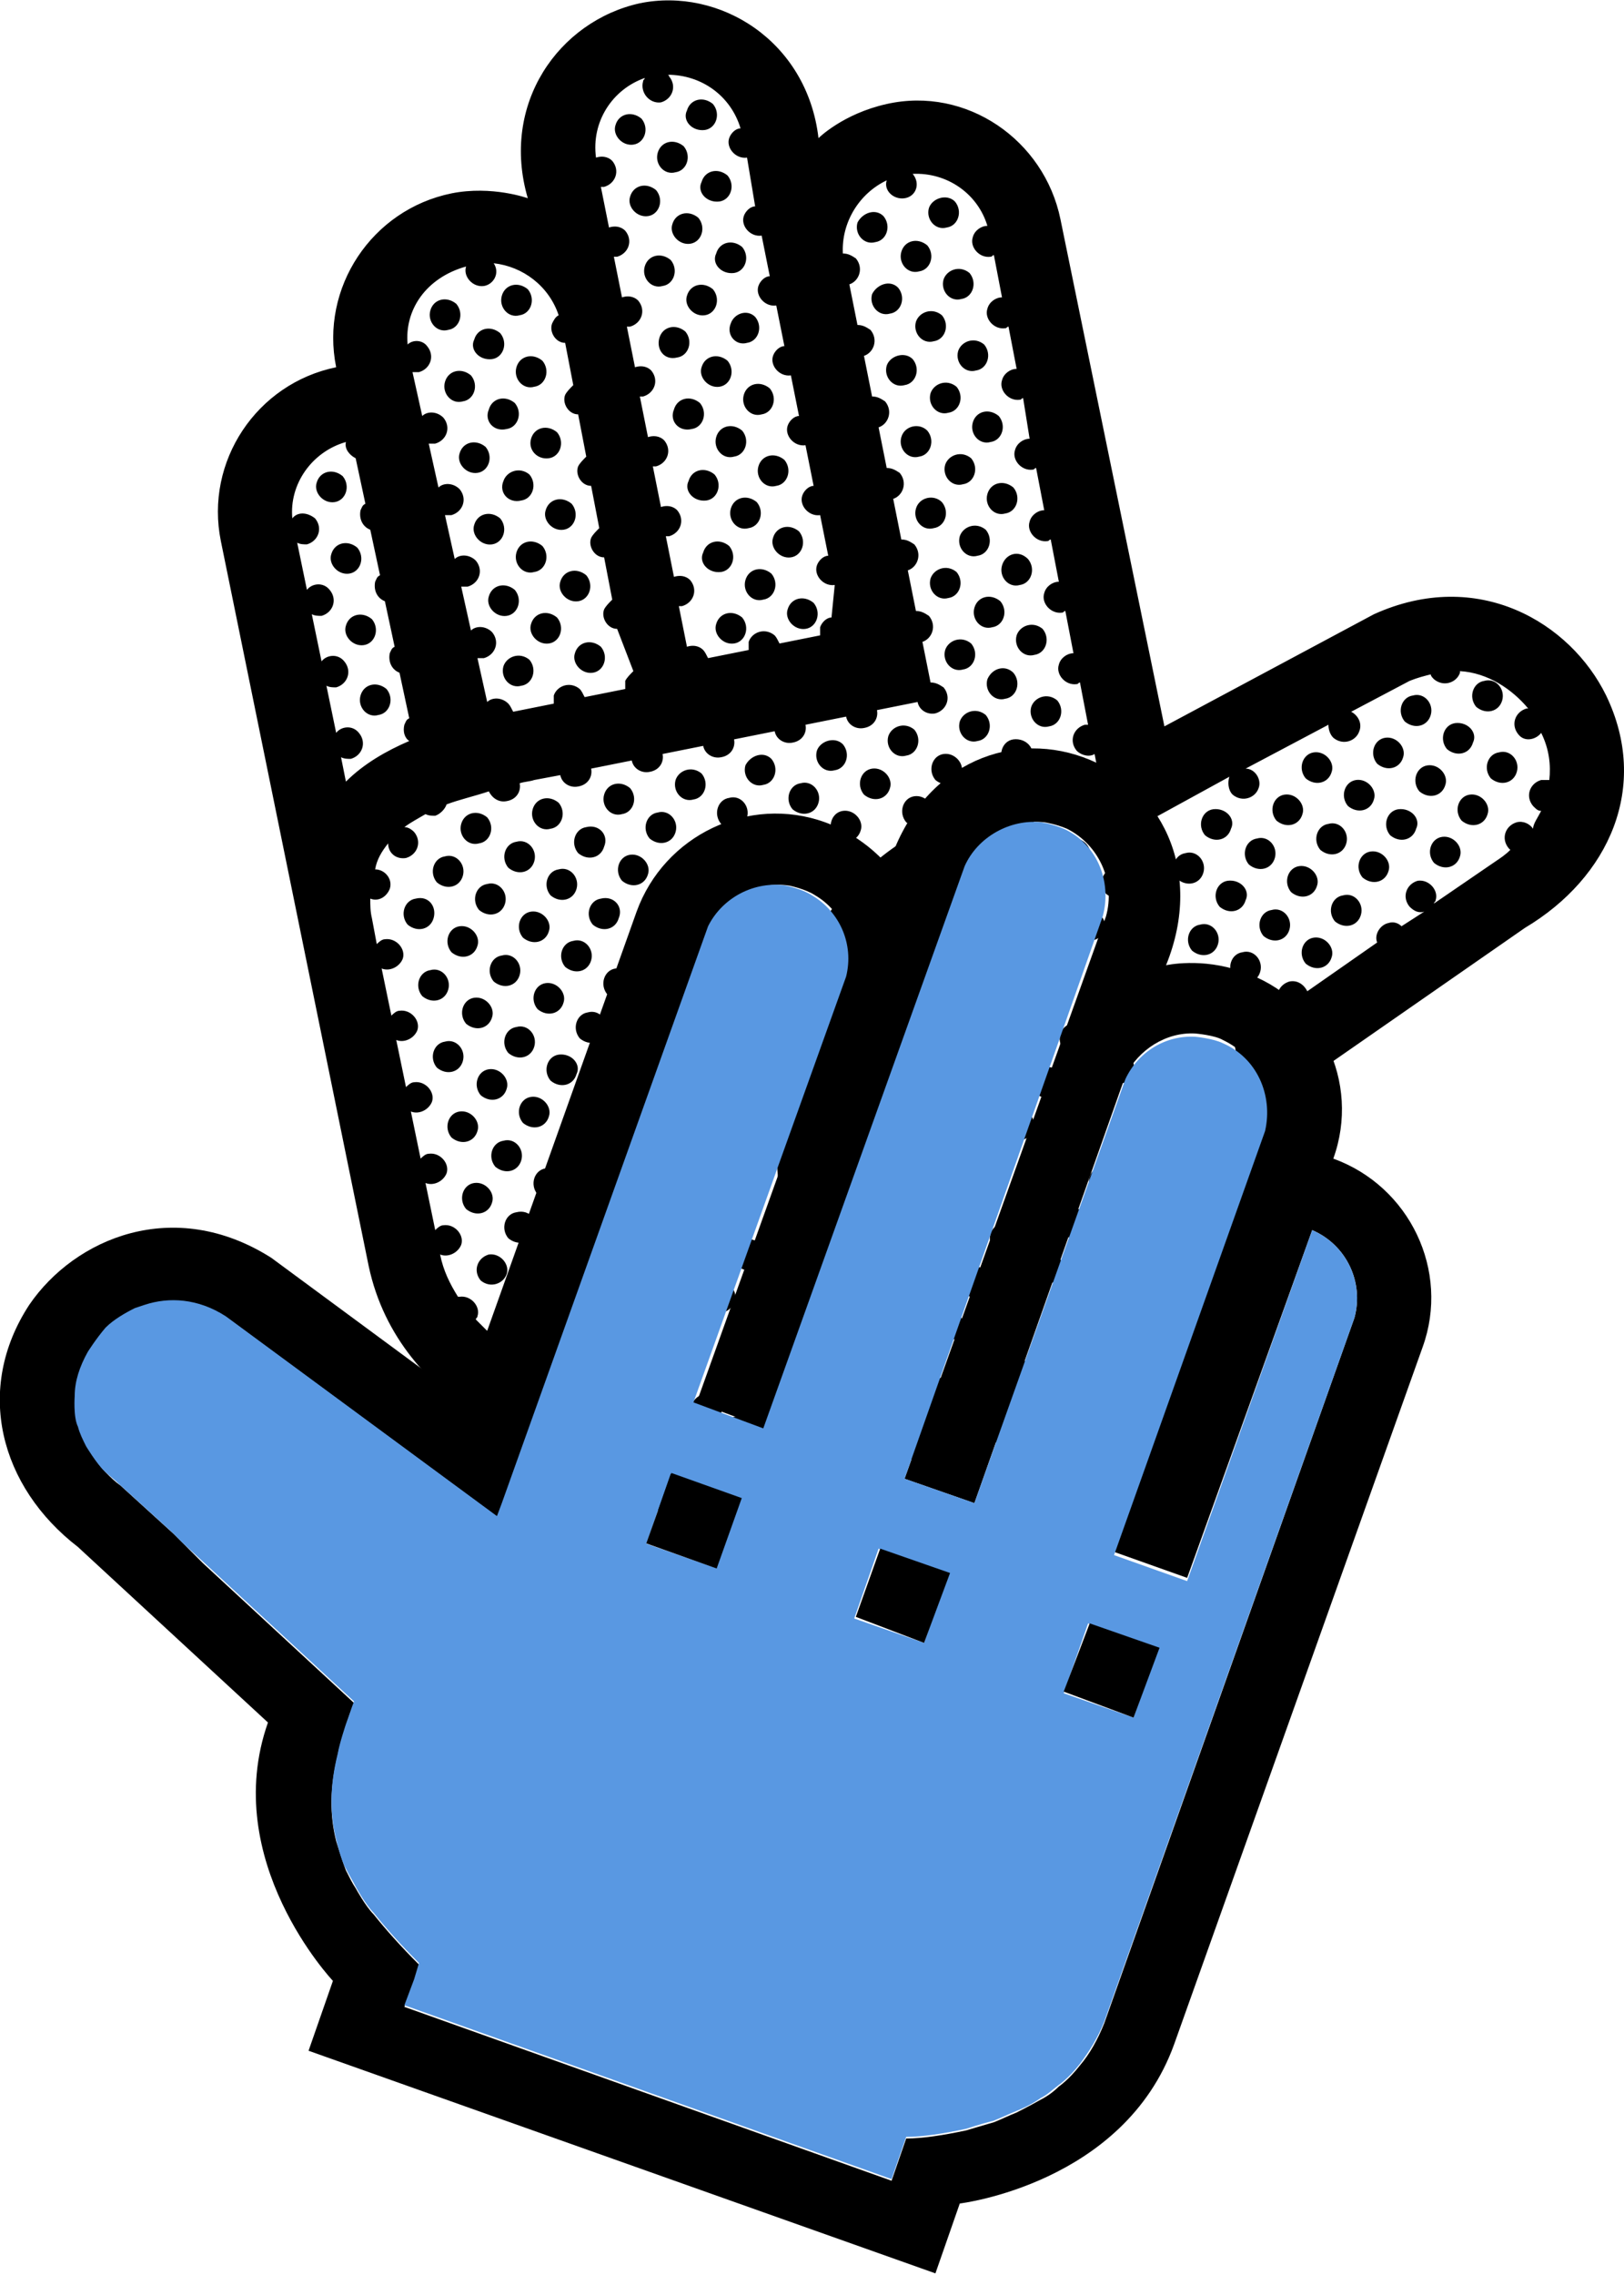
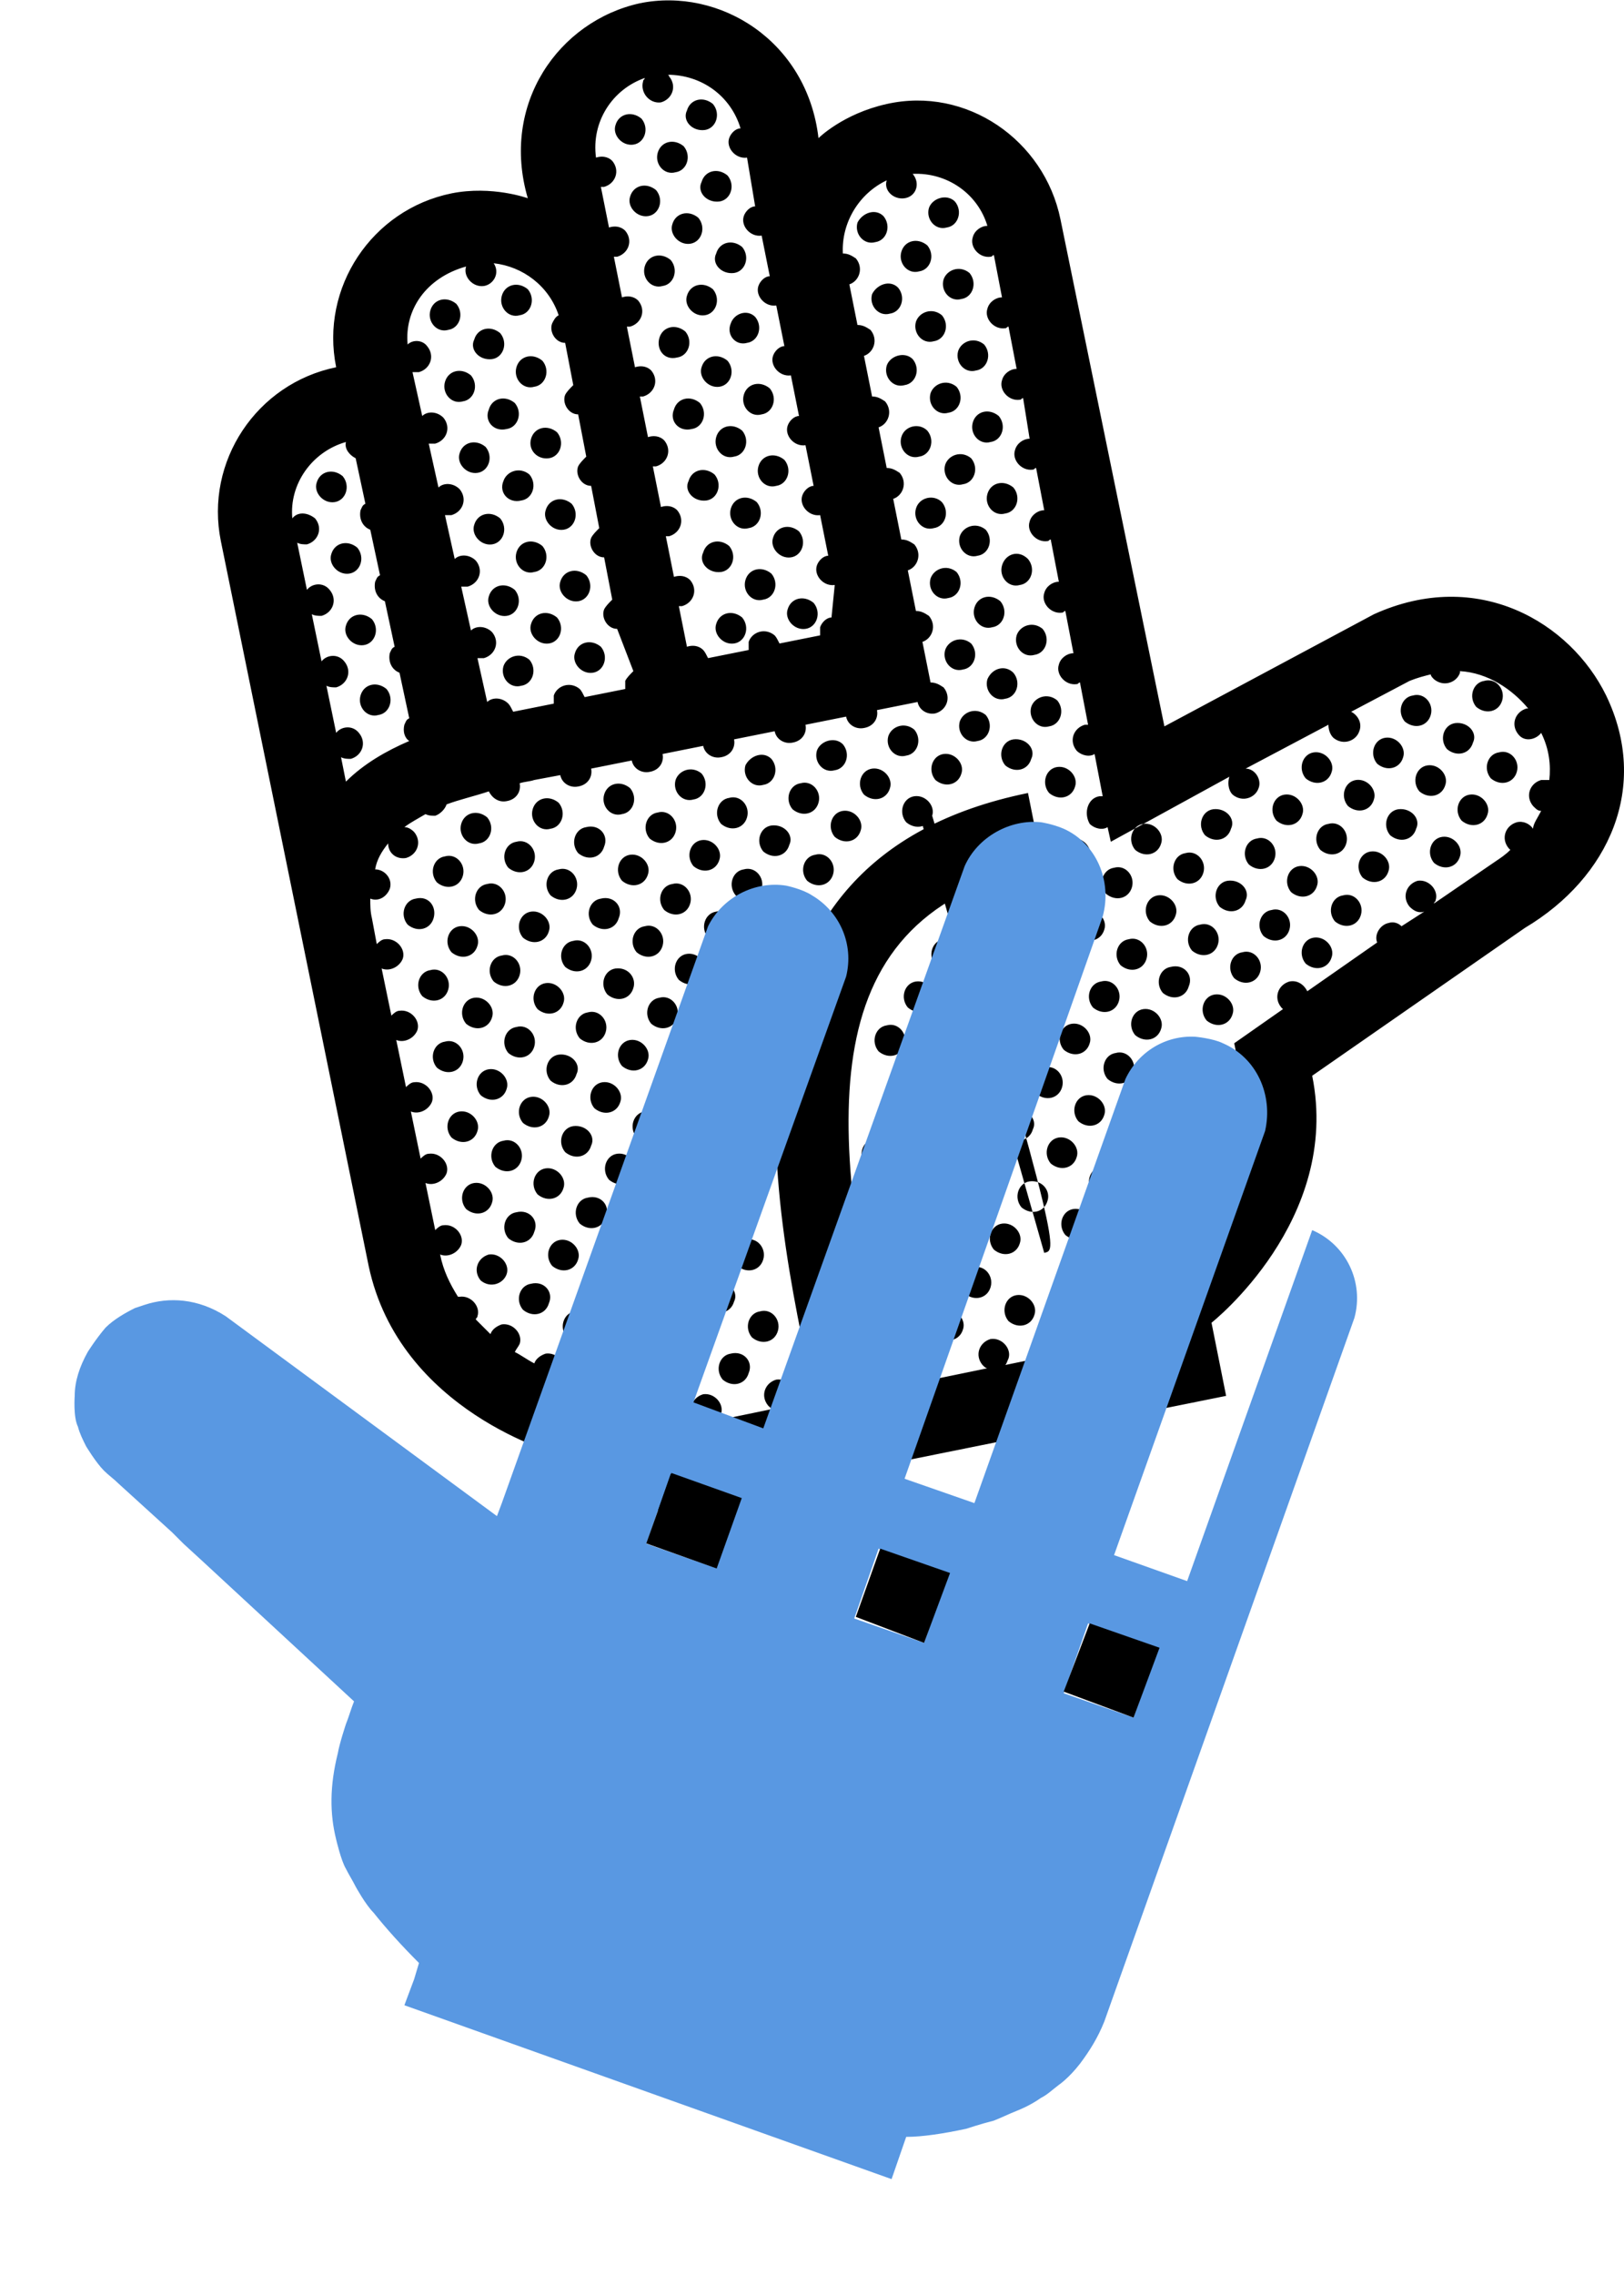
<svg xmlns="http://www.w3.org/2000/svg" version="1.1" id="Ebene_1" x="0px" y="0px" viewBox="0 0 100 140" style="enable-background:new 0 0 100 140;" xml:space="preserve">
  <style type="text/css">
	.st0{fill:#5998E2;}
	.st1{fill:#4478CC;}
</style>
  <g>
-     <path d="M31.2,78.4c-0.2,0.6-1,0.9-1.6,0.4c-0.5-0.6-0.2-1.4,0.5-1.6C30.8,77.1,31.4,77.8,31.2,78.4z M29.2,72.8   c-0.7,0.1-1,1-0.5,1.6c0.6,0.5,1.4,0.3,1.6-0.4C30.5,73.4,29.9,72.7,29.2,72.8z M28.3,68.4c-0.7,0.1-1,1-0.5,1.6   c0.6,0.5,1.4,0.3,1.6-0.4C29.6,69,29,68.3,28.3,68.4z M27.4,64.1c-0.7,0.1-1,1-0.5,1.6c0.6,0.5,1.4,0.3,1.6-0.4   C28.7,64.6,28.1,63.9,27.4,64.1z M26.5,59.7c-0.7,0.1-1,1-0.5,1.6c0.6,0.5,1.4,0.3,1.6-0.4C27.8,60.2,27.2,59.5,26.5,59.7z    M25.6,55.3c-0.7,0.1-1,1-0.5,1.6c0.6,0.5,1.4,0.3,1.6-0.4C26.9,55.8,26.4,55.1,25.6,55.3z M32.7,79c-0.7,0.1-1,1-0.5,1.6   c0.6,0.5,1.4,0.3,1.6-0.4C34.1,79.5,33.5,78.8,32.7,79z M31.8,74.6c-0.7,0.1-1,1-0.5,1.6c0.6,0.5,1.4,0.3,1.6-0.4   C33.2,75.1,32.6,74.4,31.8,74.6z M31,70.2c-0.7,0.1-1,1-0.5,1.6c0.6,0.5,1.4,0.3,1.6-0.4C32.3,70.7,31.7,70,31,70.2z M30.1,65.8   c-0.7,0.1-1,1-0.5,1.6c0.6,0.5,1.4,0.3,1.6-0.4C31.4,66.4,30.8,65.7,30.1,65.8z M29.2,61.4c-0.7,0.1-1,1-0.5,1.6   c0.6,0.5,1.4,0.3,1.6-0.4C30.5,62,29.9,61.3,29.2,61.4z M28.3,57c-0.7,0.1-1,1-0.5,1.6c0.6,0.5,1.4,0.3,1.6-0.4   C29.6,57.6,29,56.9,28.3,57z M27.4,52.7c-0.7,0.1-1,1-0.5,1.6c0.6,0.5,1.4,0.3,1.6-0.4C28.7,53.2,28.1,52.5,27.4,52.7z M35.4,80.7   c-0.7,0.1-1,1-0.5,1.6c0.6,0.5,1.4,0.3,1.6-0.4C36.7,81.2,36.1,80.5,35.4,80.7z M34.5,76.3c-0.7,0.1-1,1-0.5,1.6   c0.6,0.5,1.4,0.3,1.6-0.4C35.8,76.9,35.2,76.2,34.5,76.3z M33.6,71.9c-0.7,0.1-1,1-0.5,1.6c0.6,0.5,1.4,0.3,1.6-0.4   C34.9,72.5,34.3,71.8,33.6,71.9z M32.7,67.5c-0.7,0.1-1,1-0.5,1.6c0.6,0.5,1.4,0.3,1.6-0.4C34,68.1,33.4,67.4,32.7,67.5z    M31.8,63.2c-0.7,0.1-1,1-0.5,1.6c0.6,0.5,1.4,0.3,1.6-0.4C33.1,63.7,32.5,63,31.8,63.2z M30.9,58.8c-0.7,0.1-1,1-0.5,1.6   c0.6,0.5,1.4,0.3,1.6-0.4C32.2,59.3,31.6,58.6,30.9,58.8z M30,54.4c-0.7,0.1-1,1-0.5,1.6c0.6,0.5,1.4,0.3,1.6-0.4   C31.3,54.9,30.7,54.2,30,54.4z M38,82.4c-0.7,0.1-1,1-0.5,1.6c0.6,0.5,1.4,0.3,1.6-0.4C39.3,83,38.7,82.3,38,82.4z M37.1,78.1   c-0.7,0.1-1,1-0.5,1.6c0.6,0.5,1.4,0.3,1.6-0.4C38.4,78.6,37.8,77.9,37.1,78.1z M36.2,73.7c-0.7,0.1-1,1-0.5,1.6   c0.6,0.5,1.4,0.3,1.6-0.4C37.6,74.2,37,73.5,36.2,73.7z M35.3,69.3c-0.7,0.1-1,1-0.5,1.6c0.6,0.5,1.4,0.3,1.6-0.4   C36.7,69.9,36.1,69.2,35.3,69.3z M34.4,64.9c-0.7,0.1-1,1-0.5,1.6c0.6,0.5,1.4,0.3,1.6-0.4C35.8,65.5,35.2,64.8,34.4,64.9z    M33.6,60.5c-0.7,0.1-1,1-0.5,1.6c0.6,0.5,1.4,0.3,1.6-0.4C34.9,61.1,34.3,60.4,33.6,60.5z M32.7,56.1c-0.7,0.1-1,1-0.5,1.6   c0.6,0.5,1.4,0.3,1.6-0.4C34,56.7,33.4,56,32.7,56.1z M31.8,51.8c-0.7,0.1-1,1-0.5,1.6c0.6,0.5,1.4,0.3,1.6-0.4   C33.1,52.3,32.5,51.6,31.8,51.8z M40.7,84.2c-0.7,0.1-1,1-0.5,1.6c0.6,0.5,1.4,0.3,1.6-0.4C42,84.7,41.4,84,40.7,84.2z M39.8,79.8   c-0.7,0.1-1,1-0.5,1.6c0.6,0.5,1.4,0.3,1.6-0.4C41.1,80.3,40.5,79.6,39.8,79.8z M38.9,75.4c-0.7,0.1-1,1-0.5,1.6   c0.6,0.5,1.4,0.3,1.6-0.4C40.2,76,39.6,75.3,38.9,75.4z M38,71c-0.7,0.1-1,1-0.5,1.6c0.6,0.5,1.4,0.3,1.6-0.4   C39.3,71.6,38.7,70.9,38,71z M37.1,66.6c-0.7,0.1-1,1-0.5,1.6c0.6,0.5,1.4,0.3,1.6-0.4C38.4,67.2,37.8,66.5,37.1,66.6z M36.2,62.3   c-0.7,0.1-1,1-0.5,1.6c0.6,0.5,1.4,0.3,1.6-0.4C37.5,62.8,36.9,62.1,36.2,62.3z M35.3,57.9c-0.7,0.1-1,1-0.5,1.6   c0.6,0.5,1.4,0.3,1.6-0.4C36.6,58.4,36,57.7,35.3,57.9z M34.4,53.5c-0.7,0.1-1,1-0.5,1.6c0.6,0.5,1.4,0.3,1.6-0.4   C35.7,54,35.1,53.3,34.4,53.5z M42.4,81.6c-0.7,0.1-1,1-0.5,1.6c0.6,0.5,1.4,0.3,1.6-0.4C43.7,82.1,43.1,81.4,42.4,81.6z    M41.5,77.2c-0.7,0.1-1,1-0.5,1.6c0.6,0.5,1.4,0.3,1.6-0.4C42.8,77.7,42.2,77,41.5,77.2z M40.6,72.8c-0.7,0.1-1,1-0.5,1.6   c0.6,0.5,1.4,0.3,1.6-0.4C41.9,73.3,41.3,72.6,40.6,72.8z M39.7,68.4c-0.7,0.1-1,1-0.5,1.6c0.6,0.5,1.4,0.3,1.6-0.4   C41,69,40.4,68.3,39.7,68.4z M38.8,64c-0.7,0.1-1,1-0.5,1.6c0.6,0.5,1.4,0.3,1.6-0.4C40.1,64.6,39.5,63.9,38.8,64z M37.9,59.6   c-0.7,0.1-1,1-0.5,1.6c0.6,0.5,1.4,0.3,1.6-0.4C39.2,60.2,38.7,59.5,37.9,59.6z M37,55.3c-0.7,0.1-1,1-0.5,1.6   c0.6,0.5,1.4,0.3,1.6-0.4C38.4,55.8,37.8,55.1,37,55.3z M36.1,50.9c-0.7,0.1-1,1-0.5,1.6c0.6,0.5,1.4,0.3,1.6-0.4   C37.5,51.4,36.9,50.7,36.1,50.9z M45,83.3c-0.7,0.1-1,1-0.5,1.6c0.6,0.5,1.4,0.3,1.6-0.4C46.4,83.8,45.8,83.1,45,83.3z M44.1,78.9   c-0.7,0.1-1,1-0.5,1.6c0.6,0.5,1.4,0.3,1.6-0.4C45.5,79.5,44.9,78.8,44.1,78.9z M43.3,74.5c-0.7,0.1-1,1-0.5,1.6   c0.6,0.5,1.4,0.3,1.6-0.4C44.6,75.1,44,74.4,43.3,74.5z M42.4,70.1c-0.7,0.1-1,1-0.5,1.6c0.6,0.5,1.4,0.3,1.6-0.4   C43.7,70.7,43.1,70,42.4,70.1z M41.5,65.8c-0.7,0.1-1,1-0.5,1.6c0.6,0.5,1.4,0.3,1.6-0.4C42.8,66.3,42.2,65.6,41.5,65.8z    M40.6,61.4c-0.7,0.1-1,1-0.5,1.6c0.6,0.5,1.4,0.3,1.6-0.4C41.9,61.9,41.3,61.2,40.6,61.4z M39.7,57c-0.7,0.1-1,1-0.5,1.6   c0.6,0.5,1.4,0.3,1.6-0.4C41,57.5,40.4,56.8,39.7,57z M38.8,52.6c-0.7,0.1-1,1-0.5,1.6c0.6,0.5,1.4,0.3,1.6-0.4   C40.1,53.2,39.5,52.5,38.8,52.6z M46.8,80.7c-0.7,0.1-1,1-0.5,1.6c0.6,0.5,1.4,0.3,1.6-0.4C48.1,81.2,47.5,80.5,46.8,80.7z    M45.9,76.3c-0.7,0.1-1,1-0.5,1.6c0.6,0.5,1.4,0.3,1.6-0.4C47.2,76.8,46.6,76.1,45.9,76.3z M45,71.9c-0.7,0.1-1,1-0.5,1.6   c0.6,0.5,1.4,0.3,1.6-0.4C46.3,72.4,45.7,71.7,45,71.9z M44.1,67.5c-0.7,0.1-1,1-0.5,1.6c0.6,0.5,1.4,0.3,1.6-0.4   C45.4,68.1,44.8,67.4,44.1,67.5z M43.2,63.1c-0.7,0.1-1,1-0.5,1.6c0.6,0.5,1.4,0.3,1.6-0.4C44.5,63.7,43.9,63,43.2,63.1z    M42.3,58.7c-0.7,0.1-1,1-0.5,1.6c0.6,0.5,1.4,0.3,1.6-0.4C43.6,59.3,43,58.6,42.3,58.7z M41.4,54.4c-0.7,0.1-1,1-0.5,1.6   c0.6,0.5,1.4,0.3,1.6-0.4C42.7,54.9,42.1,54.2,41.4,54.4z M40.5,50c-0.7,0.1-1,1-0.5,1.6c0.6,0.5,1.4,0.3,1.6-0.4   C41.8,50.5,41.2,49.8,40.5,50z M45.8,64.9c-0.7,0.1-1,1-0.5,1.6c0.6,0.5,1.4,0.3,1.6-0.4C47.2,65.4,46.6,64.7,45.8,64.9z    M44.9,60.5c-0.7,0.1-1,1-0.5,1.6c0.6,0.5,1.4,0.3,1.6-0.4C46.3,61,45.7,60.3,44.9,60.5z M44.1,56.1c-0.7,0.1-1,1-0.5,1.6   c0.6,0.5,1.4,0.3,1.6-0.4C45.4,56.6,44.8,55.9,44.1,56.1z M43.2,51.7c-0.7,0.1-1,1-0.5,1.6c0.6,0.5,1.4,0.3,1.6-0.4   C44.5,52.3,43.9,51.6,43.2,51.7z M46.7,57.9c-0.7,0.1-1,1-0.5,1.6c0.6,0.5,1.4,0.3,1.6-0.4C48,58.4,47.4,57.7,46.7,57.9z    M45.8,53.5c-0.7,0.1-1,1-0.5,1.6c0.6,0.5,1.4,0.3,1.6-0.4C47.1,54,46.5,53.3,45.8,53.5z M44.9,49.1c-0.7,0.1-1,1-0.5,1.6   c0.6,0.5,1.4,0.3,1.6-0.4C46.2,49.6,45.6,48.9,44.9,49.1z M48.4,55.2c-0.7,0.1-1,1-0.5,1.6c0.6,0.5,1.4,0.3,1.6-0.4   C49.8,55.7,49.2,55.1,48.4,55.2z M47.5,50.8c-0.7,0.1-1,1-0.5,1.6c0.6,0.5,1.4,0.3,1.6-0.4C48.9,51.4,48.3,50.7,47.5,50.8z    M55.6,78.9c-0.7,0.1-1,1-0.5,1.6c0.6,0.5,1.4,0.3,1.6-0.4C56.9,79.4,56.3,78.7,55.6,78.9z M54.7,74.5c-0.7,0.1-1,1-0.5,1.6   c0.6,0.5,1.4,0.3,1.6-0.4C56,75,55.4,74.3,54.7,74.5z M53.8,70.1c-0.7,0.1-1,1-0.5,1.6c0.6,0.5,1.4,0.3,1.6-0.4   C55.1,70.7,54.5,70,53.8,70.1z M50.2,52.6c-0.7,0.1-1,1-0.5,1.6c0.6,0.5,1.4,0.3,1.6-0.4C51.5,53.1,50.9,52.4,50.2,52.6z    M49.3,48.2c-0.7,0.1-1,1-0.5,1.6c0.6,0.5,1.4,0.3,1.6-0.4C50.6,48.7,50,48,49.3,48.2z M58.2,80.6c-0.7,0.1-1,1-0.5,1.6   c0.6,0.5,1.4,0.3,1.6-0.4C59.5,81.2,58.9,80.5,58.2,80.6z M57.3,76.2c-0.7,0.1-1,1-0.5,1.6c0.6,0.5,1.4,0.3,1.6-0.4   C58.6,76.8,58,76.1,57.3,76.2z M56.4,71.8c-0.7,0.1-1,1-0.5,1.6c0.6,0.5,1.4,0.3,1.6-0.4C57.7,72.4,57.1,71.7,56.4,71.8z    M55.5,67.5c-0.7,0.1-1,1-0.5,1.6c0.6,0.5,1.4,0.3,1.6-0.4C56.8,68,56.2,67.3,55.5,67.5z M54.6,63.1c-0.7,0.1-1,1-0.5,1.6   c0.6,0.5,1.4,0.3,1.6-0.4C55.9,63.6,55.3,62.9,54.6,63.1z M51.9,49.9c-0.7,0.1-1,1-0.5,1.6c0.6,0.5,1.4,0.3,1.6-0.4   C53.2,50.5,52.6,49.8,51.9,49.9z M59.9,78c-0.7,0.1-1,1-0.5,1.6c0.6,0.5,1.4,0.3,1.6-0.4C61.2,78.5,60.6,77.8,59.9,78z M59,73.6   c-0.7,0.1-1,1-0.5,1.6c0.6,0.5,1.4,0.3,1.6-0.4C60.3,74.1,59.8,73.4,59,73.6z M58.1,69.2c-0.7,0.1-1,1-0.5,1.6   c0.6,0.5,1.4,0.3,1.6-0.4C59.5,69.8,58.9,69.1,58.1,69.2z M57.2,64.8c-0.7,0.1-1,1-0.5,1.6c0.6,0.5,1.4,0.3,1.6-0.4   C58.6,65.4,58,64.7,57.2,64.8z M56.4,60.4c-0.7,0.1-1,1-0.5,1.6c0.6,0.5,1.4,0.3,1.6-0.4C57.7,61,57.1,60.3,56.4,60.4z M53.7,47.3   c-0.7,0.1-1,1-0.5,1.6c0.6,0.5,1.4,0.3,1.6-0.4C55,47.9,54.4,47.2,53.7,47.3z M62.6,79.7c-0.7,0.1-1,1-0.5,1.6   c0.6,0.5,1.4,0.3,1.6-0.4C63.9,80.3,63.3,79.6,62.6,79.7z M61.7,75.3c-0.7,0.1-1,1-0.5,1.6c0.6,0.5,1.4,0.3,1.6-0.4   C63,75.9,62.4,75.2,61.7,75.3z M60.8,70.9c-0.7,0.1-1,1-0.5,1.6c0.6,0.5,1.4,0.3,1.6-0.4C62.1,71.5,61.5,70.8,60.8,70.9z    M59.9,66.6c-0.7,0.1-1,1-0.5,1.6c0.6,0.5,1.4,0.3,1.6-0.4C61.2,67.1,60.6,66.4,59.9,66.6z M59,62.2c-0.7,0.1-1,1-0.5,1.6   c0.6,0.5,1.4,0.3,1.6-0.4C60.3,62.7,59.7,62,59,62.2z M58.1,57.8c-0.7,0.1-1,1-0.5,1.6c0.6,0.5,1.4,0.3,1.6-0.4   C59.4,58.3,58.8,57.6,58.1,57.8z M56.3,49c-0.7,0.1-1,1-0.5,1.6c0.6,0.5,1.4,0.3,1.6-0.4C57.6,49.6,57,48.9,56.3,49z M64.3,77.1   c-0.7,0.1-1,1-0.5,1.6c0.6,0.5,1.4,0.3,1.6-0.4C65.6,77.6,65,76.9,64.3,77.1z M63.4,72.7c-0.7,0.1-1,1-0.5,1.6   c0.6,0.5,1.4,0.3,1.6-0.4C64.7,73.3,64.2,72.6,63.4,72.7z M62.5,68.3c-0.7,0.1-1,1-0.5,1.6c0.6,0.5,1.4,0.3,1.6-0.4   C63.9,68.9,63.3,68.2,62.5,68.3z M61.6,63.9c-0.7,0.1-1,1-0.5,1.6c0.6,0.5,1.4,0.3,1.6-0.4C63,64.5,62.4,63.8,61.6,63.9z    M60.8,59.5c-0.7,0.1-1,1-0.5,1.6c0.6,0.5,1.4,0.3,1.6-0.4C62.1,60.1,61.5,59.4,60.8,59.5z M59.9,55.2c-0.7,0.1-1,1-0.5,1.6   c0.6,0.5,1.4,0.3,1.6-0.4C61.2,55.7,60.6,55,59.9,55.2z M58.1,46.4c-0.7,0.1-1,1-0.5,1.6c0.6,0.5,1.4,0.3,1.6-0.4   C59.4,47,58.8,46.3,58.1,46.4z M67,78.8c-0.7,0.1-1,1-0.5,1.6c0.6,0.5,1.4,0.3,1.6-0.4C68.3,79.4,67.7,78.7,67,78.8z M66.1,74.4   c-0.7,0.1-1,1-0.5,1.6c0.6,0.5,1.4,0.3,1.6-0.4C67.4,75,66.8,74.3,66.1,74.4z M65.2,70c-0.7,0.1-1,1-0.5,1.6   c0.6,0.5,1.4,0.3,1.6-0.4C66.5,70.6,65.9,69.9,65.2,70z M64.3,65.7c-0.7,0.1-1,1-0.5,1.6c0.6,0.5,1.4,0.3,1.6-0.4   C65.6,66.2,65,65.5,64.3,65.7z M63.4,61.3c-0.7,0.1-1,1-0.5,1.6c0.6,0.5,1.4,0.3,1.6-0.4C64.7,61.8,64.1,61.1,63.4,61.3z    M62.5,56.9c-0.7,0.1-1,1-0.5,1.6c0.6,0.5,1.4,0.3,1.6-0.4C63.8,57.4,63.2,56.7,62.5,56.9z M68.7,76.2c-0.7,0.1-1,1-0.5,1.6   c0.6,0.5,1.4,0.3,1.6-0.4C70,76.7,69.4,76,68.7,76.2z M67.8,71.8c-0.7,0.1-1,1-0.5,1.6c0.6,0.5,1.4,0.3,1.6-0.4   C69.1,72.4,68.5,71.7,67.8,71.8z M66.9,67.4c-0.7,0.1-1,1-0.5,1.6c0.6,0.5,1.4,0.3,1.6-0.4C68.2,68,67.6,67.3,66.9,67.4z M66,63   c-0.7,0.1-1,1-0.5,1.6c0.6,0.5,1.4,0.3,1.6-0.4C67.3,63.6,66.7,62.9,66,63z M65.1,58.7c-0.7,0.1-1,1-0.5,1.6   c0.6,0.5,1.4,0.3,1.6-0.4C66.4,59.2,65.9,58.5,65.1,58.7z M64.2,54.3c-0.7,0.1-1,1-0.5,1.6c0.6,0.5,1.4,0.3,1.6-0.4   C65.6,54.8,65,54.1,64.2,54.3z M62.4,45.5c-0.7,0.1-1,1-0.5,1.6c0.6,0.5,1.4,0.3,1.6-0.4C63.8,46.1,63.2,45.4,62.4,45.5z    M70.4,73.5c-0.7,0.1-1,1-0.5,1.6c0.6,0.5,1.4,0.3,1.6-0.4C71.8,74.1,71.2,73.4,70.4,73.5z M69.6,69.1c-0.7,0.1-1,1-0.5,1.6   c0.6,0.5,1.4,0.3,1.6-0.4C70.9,69.7,70.3,69,69.6,69.1z M68.7,64.8c-0.7,0.1-1,1-0.5,1.6c0.6,0.5,1.4,0.3,1.6-0.4   C70,65.3,69.4,64.6,68.7,64.8z M67.8,60.4c-0.7,0.1-1,1-0.5,1.6c0.6,0.5,1.4,0.3,1.6-0.4C69.1,60.9,68.5,60.2,67.8,60.4z M66.9,56   c-0.7,0.1-1,1-0.5,1.6c0.6,0.5,1.4,0.3,1.6-0.4C68.2,56.6,67.6,55.9,66.9,56z M66,51.6c-0.7,0.1-1,1-0.5,1.6   c0.6,0.5,1.4,0.3,1.6-0.4C67.3,52.2,66.7,51.5,66,51.6z M65.1,47.2c-0.7,0.1-1,1-0.5,1.6c0.6,0.5,1.4,0.3,1.6-0.4   C66.4,47.8,65.8,47.1,65.1,47.2z M72.2,70.9c-0.7,0.1-1,1-0.5,1.6c0.6,0.5,1.4,0.3,1.6-0.4C73.5,71.5,72.9,70.8,72.2,70.9z    M71.3,66.5c-0.7,0.1-1,1-0.5,1.6c0.6,0.5,1.4,0.3,1.6-0.4C72.6,67.1,72,66.4,71.3,66.5z M70.4,62.1c-0.7,0.1-1,1-0.5,1.6   c0.6,0.5,1.4,0.3,1.6-0.4C71.7,62.7,71.1,62,70.4,62.1z M69.5,57.8c-0.7,0.1-1,1-0.5,1.6c0.6,0.5,1.4,0.3,1.6-0.4   C70.8,58.3,70.2,57.6,69.5,57.8z M68.6,53.4c-0.7,0.1-1,1-0.5,1.6c0.6,0.5,1.4,0.3,1.6-0.4C69.9,53.9,69.3,53.2,68.6,53.4z    M73.9,68.3c-0.7,0.1-1,1-0.5,1.6c0.6,0.5,1.4,0.3,1.6-0.4C75.2,68.8,74.7,68.1,73.9,68.3z M73,63.9c-0.7,0.1-1,1-0.5,1.6   c0.6,0.5,1.4,0.3,1.6-0.4C74.4,64.4,73.8,63.7,73,63.9z M72.1,59.5c-0.7,0.1-1,1-0.5,1.6c0.6,0.5,1.4,0.3,1.6-0.4   C73.5,60,72.9,59.3,72.1,59.5z M71.3,55.1c-0.7,0.1-1,1-0.5,1.6c0.6,0.5,1.4,0.3,1.6-0.4C72.6,55.7,72,55,71.3,55.1z M70.4,50.7   c-0.7,0.1-1,1-0.5,1.6c0.6,0.5,1.4,0.3,1.6-0.4C71.7,51.3,71.1,50.6,70.4,50.7z M74.8,61.2c-0.7,0.1-1,1-0.5,1.6   c0.6,0.5,1.4,0.3,1.6-0.4C76.1,61.8,75.5,61.1,74.8,61.2z M73.9,56.9c-0.7,0.1-1,1-0.5,1.6c0.6,0.5,1.4,0.3,1.6-0.4   C75.2,57.4,74.6,56.7,73.9,56.9z M73,52.5c-0.7,0.1-1,1-0.5,1.6c0.6,0.5,1.4,0.3,1.6-0.4C74.3,53,73.7,52.3,73,52.5z M76.5,58.6   c-0.7,0.1-1,1-0.5,1.6c0.6,0.5,1.4,0.3,1.6-0.4C77.8,59.1,77.2,58.4,76.5,58.6z M75.6,54.2c-0.7,0.1-1,1-0.5,1.6   c0.6,0.5,1.4,0.3,1.6-0.4C77,54.8,76.4,54.1,75.6,54.2z M74.7,49.8c-0.7,0.1-1,1-0.5,1.6c0.6,0.5,1.4,0.3,1.6-0.4   C76.1,50.4,75.5,49.7,74.7,49.8z M78.3,56c-0.7,0.1-1,1-0.5,1.6c0.6,0.5,1.4,0.3,1.6-0.4C79.6,56.5,79,55.8,78.3,56z M77.4,51.6   c-0.7,0.1-1,1-0.5,1.6c0.6,0.5,1.4,0.3,1.6-0.4C78.7,52.1,78.1,51.4,77.4,51.6z M80.9,57.7c-0.7,0.1-1,1-0.5,1.6   c0.6,0.5,1.4,0.3,1.6-0.4C82.2,58.3,81.6,57.6,80.9,57.7z M80,53.3c-0.7,0.1-1,1-0.5,1.6c0.6,0.5,1.4,0.3,1.6-0.4   C81.3,53.9,80.7,53.2,80,53.3z M79.1,48.9c-0.7,0.1-1,1-0.5,1.6c0.6,0.5,1.4,0.3,1.6-0.4C80.4,49.5,79.8,48.8,79.1,48.9z    M82.7,55.1c-0.7,0.1-1,1-0.5,1.6c0.6,0.5,1.4,0.3,1.6-0.4C84,55.6,83.4,54.9,82.7,55.1z M81.8,50.7c-0.7,0.1-1,1-0.5,1.6   c0.6,0.5,1.4,0.3,1.6-0.4C83.1,51.2,82.5,50.5,81.8,50.7z M80.9,46.3c-0.7,0.1-1,1-0.5,1.6c0.6,0.5,1.4,0.3,1.6-0.4   C82.2,46.9,81.6,46.2,80.9,46.3z M84.4,52.4c-0.7,0.1-1,1-0.5,1.6c0.6,0.5,1.4,0.3,1.6-0.4C85.7,53,85.1,52.3,84.4,52.4z M83.5,48   c-0.7,0.1-1,1-0.5,1.6c0.6,0.5,1.4,0.3,1.6-0.4C84.8,48.6,84.2,47.9,83.5,48z M86.1,49.8c-0.7,0.1-1,1-0.5,1.6   c0.6,0.5,1.4,0.3,1.6-0.4C87.5,50.4,86.9,49.7,86.1,49.8z M85.3,45.4c-0.7,0.1-1,1-0.5,1.6c0.6,0.5,1.4,0.3,1.6-0.4   C86.6,46,86,45.3,85.3,45.4z M88.8,51.5c-0.7,0.1-1,1-0.5,1.6c0.6,0.5,1.4,0.3,1.6-0.4C90.1,52.1,89.5,51.4,88.8,51.5z M87.9,47.1   c-0.7,0.1-1,1-0.5,1.6c0.6,0.5,1.4,0.3,1.6-0.4C89.2,47.7,88.6,47,87.9,47.1z M87,42.8c-0.7,0.1-1,1-0.5,1.6   c0.6,0.5,1.4,0.3,1.6-0.4C88.3,43.3,87.7,42.6,87,42.8z M90.5,48.9c-0.7,0.1-1,1-0.5,1.6c0.6,0.5,1.4,0.3,1.6-0.4   C91.8,49.5,91.2,48.8,90.5,48.9z M89.6,44.5c-0.7,0.1-1,1-0.5,1.6c0.6,0.5,1.4,0.3,1.6-0.4C91,45.1,90.4,44.4,89.6,44.5z    M92.3,46.3c-0.7,0.1-1,1-0.5,1.6c0.6,0.5,1.4,0.3,1.6-0.4C93.6,46.8,93,46.1,92.3,46.3z M91.4,41.9c-0.7,0.1-1,1-0.5,1.6   c0.6,0.5,1.4,0.3,1.6-0.4C92.7,42.4,92.1,41.7,91.4,41.9z M57.2,12.8c-0.2,0.7,0.4,1.4,1.1,1.2c0.7-0.1,1-1,0.5-1.6   C58.3,11.9,57.4,12.2,57.2,12.8z M58.1,17.2c-0.2,0.7,0.4,1.4,1.1,1.2c0.7-0.1,1-1,0.5-1.6C59.1,16.3,58.3,16.6,58.1,17.2z    M59,21.6c-0.2,0.7,0.4,1.4,1.1,1.2c0.7-0.1,1-1,0.5-1.6C60,20.7,59.2,21,59,21.6z M59.9,26c-0.2,0.7,0.4,1.4,1.1,1.2   c0.7-0.1,1-1,0.5-1.6C60.9,25.1,60.1,25.3,59.9,26z M60.8,30.4c-0.2,0.7,0.4,1.4,1.1,1.2c0.7-0.1,1-1,0.5-1.6   C61.8,29.5,61,29.7,60.8,30.4z M61.7,34.8c-0.2,0.7,0.4,1.4,1.1,1.2c0.7-0.1,1-1,0.5-1.6C62.7,33.8,61.9,34.1,61.7,34.8z    M62.6,39.1c-0.2,0.7,0.4,1.4,1.1,1.2c0.7-0.1,1-1,0.5-1.6C63.6,38.2,62.8,38.5,62.6,39.1z M63.5,43.5c-0.2,0.7,0.4,1.4,1.1,1.2   c0.7-0.1,1-1,0.5-1.6C64.5,42.6,63.7,42.9,63.5,43.5z M55.5,15.5c-0.2,0.7,0.4,1.4,1.1,1.2c0.7-0.1,1-1,0.5-1.6   C56.5,14.6,55.7,14.8,55.5,15.5z M56.4,19.8c-0.2,0.7,0.4,1.4,1.1,1.2c0.7-0.1,1-1,0.5-1.6C57.4,18.9,56.6,19.2,56.4,19.8z    M57.3,24.2c-0.2,0.7,0.4,1.4,1.1,1.2c0.7-0.1,1-1,0.5-1.6C58.3,23.3,57.5,23.6,57.3,24.2z M58.2,28.6c-0.2,0.7,0.4,1.4,1.1,1.2   c0.7-0.1,1-1,0.5-1.6C59.2,27.7,58.4,28,58.2,28.6z M59.1,33c-0.2,0.7,0.4,1.4,1.1,1.2c0.7-0.1,1-1,0.5-1.6   C60.1,32.1,59.3,32.4,59.1,33z M60,37.4c-0.2,0.7,0.4,1.4,1.1,1.2c0.7-0.1,1-1,0.5-1.6C61,36.5,60.2,36.7,60,37.4z M60.8,41.8   c-0.2,0.7,0.4,1.4,1.1,1.2c0.7-0.1,1-1,0.5-1.6C61.9,40.9,61.1,41.1,60.8,41.8z M52.8,13.7c-0.2,0.7,0.4,1.4,1.1,1.2   c0.7-0.1,1-1,0.5-1.6C53.9,12.8,53.1,13.1,52.8,13.7z M53.7,18.1c-0.2,0.7,0.4,1.4,1.1,1.2c0.7-0.1,1-1,0.5-1.6   C54.8,17.2,54,17.5,53.7,18.1z M54.6,22.5c-0.2,0.7,0.4,1.4,1.1,1.2c0.7-0.1,1-1,0.5-1.6C55.7,21.6,54.8,21.9,54.6,22.5z    M55.5,26.9c-0.2,0.7,0.4,1.4,1.1,1.2c0.7-0.1,1-1,0.5-1.6C56.6,26,55.7,26.2,55.5,26.9z M56.4,31.3c-0.2,0.7,0.4,1.4,1.1,1.2   c0.7-0.1,1-1,0.5-1.6C57.5,30.4,56.6,30.6,56.4,31.3z M57.3,35.6c-0.2,0.7,0.4,1.4,1.1,1.2c0.7-0.1,1-1,0.5-1.6   C58.3,34.7,57.5,35,57.3,35.6z M58.2,40c-0.2,0.7,0.4,1.4,1.1,1.2c0.7-0.1,1-1,0.5-1.6C59.2,39.1,58.4,39.4,58.2,40z M59.1,44.4   c-0.2,0.7,0.4,1.4,1.1,1.2c0.7-0.1,1-1,0.5-1.6C60.1,43.5,59.3,43.8,59.1,44.4z M54.7,45.3c-0.2,0.7,0.4,1.4,1.1,1.2   c0.7-0.1,1-1,0.5-1.6C55.7,44.4,54.9,44.7,54.7,45.3z M43.4,8c0.7-0.1,1-1,0.5-1.6c-0.6-0.5-1.4-0.3-1.6,0.4   C42,7.4,42.6,8.1,43.4,8z M44.3,12.4c0.7-0.1,1-1,0.5-1.6c-0.6-0.5-1.4-0.3-1.6,0.4C42.9,11.8,43.5,12.5,44.3,12.4z M45.2,16.8   c0.7-0.1,1-1,0.5-1.6c-0.6-0.5-1.4-0.3-1.6,0.4C43.8,16.2,44.4,16.9,45.2,16.8z M46,21.1c0.7-0.1,1-1,0.5-1.6   C46,19,45.2,19.3,45,19.9C44.7,20.6,45.3,21.3,46,21.1z M46.9,25.5c0.7-0.1,1-1,0.5-1.6c-0.6-0.5-1.4-0.3-1.6,0.4   C45.6,25,46.2,25.7,46.9,25.5z M47.8,29.9c0.7-0.1,1-1,0.5-1.6c-0.6-0.5-1.4-0.3-1.6,0.4C46.5,29.4,47.1,30.1,47.8,29.9z    M48.7,34.3c0.7-0.1,1-1,0.5-1.6c-0.6-0.5-1.4-0.3-1.6,0.4C47.4,33.7,48,34.4,48.7,34.3z M49.6,38.7c0.7-0.1,1-1,0.5-1.6   c-0.6-0.5-1.4-0.3-1.6,0.4C48.3,38.1,48.9,38.8,49.6,38.7z M50.3,46.2c-0.2,0.7,0.4,1.4,1.1,1.2c0.7-0.1,1-1,0.5-1.6   C51.4,45.3,50.5,45.6,50.3,46.2z M41.6,10.6c0.7-0.1,1-1,0.5-1.6c-0.6-0.5-1.4-0.3-1.6,0.4C40.3,10.1,40.9,10.8,41.6,10.6z    M42.5,15c0.7-0.1,1-1,0.5-1.6c-0.6-0.5-1.4-0.3-1.6,0.4C41.2,14.4,41.8,15.1,42.5,15z M43.4,19.4c0.7-0.1,1-1,0.5-1.6   c-0.6-0.5-1.4-0.3-1.6,0.4C42.1,18.8,42.7,19.5,43.4,19.4z M44.3,23.8c0.7-0.1,1-1,0.5-1.6c-0.6-0.5-1.4-0.3-1.6,0.4   C43,23.2,43.6,23.9,44.3,23.8z M45.2,28.1c0.7-0.1,1-1,0.5-1.6c-0.6-0.5-1.4-0.3-1.6,0.4C43.9,27.6,44.5,28.3,45.2,28.1z    M46.1,32.5c0.7-0.1,1-1,0.5-1.6c-0.6-0.5-1.4-0.3-1.6,0.4C44.8,32,45.4,32.7,46.1,32.5z M47,36.9c0.7-0.1,1-1,0.5-1.6   c-0.6-0.5-1.4-0.3-1.6,0.4C45.7,36.4,46.3,37.1,47,36.9z M39,8.9c0.7-0.1,1-1,0.5-1.6c-0.6-0.5-1.4-0.3-1.6,0.4   C37.7,8.3,38.3,9,39,8.9z M39.9,13.3c0.7-0.1,1-1,0.5-1.6c-0.6-0.5-1.4-0.3-1.6,0.4C38.6,12.7,39.2,13.4,39.9,13.3z M40.8,17.6   c0.7-0.1,1-1,0.5-1.6c-0.6-0.5-1.4-0.3-1.6,0.4C39.5,17.1,40.1,17.8,40.8,17.6z M41.7,22c0.7-0.1,1-1,0.5-1.6   c-0.6-0.5-1.4-0.3-1.6,0.4C40.4,21.5,40.9,22.2,41.7,22z M42.6,26.4c0.7-0.1,1-1,0.5-1.6c-0.6-0.5-1.4-0.3-1.6,0.4   C41.2,25.9,41.8,26.6,42.6,26.4z M43.5,30.8c0.7-0.1,1-1,0.5-1.6c-0.6-0.5-1.4-0.3-1.6,0.4C42.1,30.2,42.7,30.9,43.5,30.8z    M44.4,35.2c0.7-0.1,1-1,0.5-1.6c-0.6-0.5-1.4-0.3-1.6,0.4C43,34.6,43.6,35.3,44.4,35.2z M45.2,39.6c0.7-0.1,1-1,0.5-1.6   c-0.6-0.5-1.4-0.3-1.6,0.4C43.9,39,44.5,39.7,45.2,39.6z M45.9,47.1c-0.2,0.7,0.4,1.4,1.1,1.2c0.7-0.1,1-1,0.5-1.6   C47,46.2,46.2,46.5,45.9,47.1z M41.6,48c-0.2,0.7,0.4,1.4,1.1,1.2c0.7-0.1,1-1,0.5-1.6C42.6,47.1,41.8,47.4,41.6,48z M32,19.4   c0.7-0.1,1-1,0.5-1.6c-0.6-0.5-1.4-0.3-1.6,0.4C30.7,18.9,31.3,19.6,32,19.4z M32.9,23.8c0.7-0.1,1-1,0.5-1.6   c-0.6-0.5-1.4-0.3-1.6,0.4C31.6,23.3,32.2,24,32.9,23.8z M33.8,28.2c0.7-0.1,1-1,0.5-1.6c-0.6-0.5-1.4-0.3-1.6,0.4   C32.5,27.7,33.1,28.3,33.8,28.2z M34.7,32.6c0.7-0.1,1-1,0.5-1.6c-0.6-0.5-1.4-0.3-1.6,0.4C33.4,32,34,32.7,34.7,32.6z M35.6,37   c0.7-0.1,1-1,0.5-1.6c-0.6-0.5-1.4-0.3-1.6,0.4C34.3,36.4,34.9,37.1,35.6,37z M36.5,41.4c0.7-0.1,1-1,0.5-1.6   c-0.6-0.5-1.4-0.3-1.6,0.4C35.2,40.8,35.8,41.5,36.5,41.4z M37.2,48.9c-0.2,0.7,0.4,1.4,1.1,1.2c0.7-0.1,1-1,0.5-1.6   C38.2,48,37.4,48.2,37.2,48.9z M30.3,22.1c0.7-0.1,1-1,0.5-1.6c-0.6-0.5-1.4-0.3-1.6,0.4C28.9,21.5,29.5,22.2,30.3,22.1z    M31.2,26.4c0.7-0.1,1-1,0.5-1.6c-0.6-0.5-1.4-0.3-1.6,0.4C29.8,25.9,30.4,26.6,31.2,26.4z M32.1,30.8c0.7-0.1,1-1,0.5-1.6   C32,28.7,31.2,29,31,29.6C30.7,30.3,31.3,31,32.1,30.8z M32.9,35.2c0.7-0.1,1-1,0.5-1.6c-0.6-0.5-1.4-0.3-1.6,0.4   C31.6,34.7,32.2,35.4,32.9,35.2z M33.8,39.6c0.7-0.1,1-1,0.5-1.6c-0.6-0.5-1.4-0.3-1.6,0.4C32.5,39,33.1,39.7,33.8,39.6z    M27.6,20.3c0.7-0.1,1-1,0.5-1.6c-0.6-0.5-1.4-0.3-1.6,0.4C26.3,19.8,26.9,20.5,27.6,20.3z M28.5,24.7c0.7-0.1,1-1,0.5-1.6   c-0.6-0.5-1.4-0.3-1.6,0.4C27.2,24.2,27.8,24.9,28.5,24.7z M29.4,29.1c0.7-0.1,1-1,0.5-1.6c-0.6-0.5-1.4-0.3-1.6,0.4   C28.1,28.5,28.7,29.2,29.4,29.1z M30.3,33.5c0.7-0.1,1-1,0.5-1.6c-0.6-0.5-1.4-0.3-1.6,0.4C29,32.9,29.6,33.6,30.3,33.5z    M31.2,37.9c0.7-0.1,1-1,0.5-1.6c-0.6-0.5-1.4-0.3-1.6,0.4C29.9,37.3,30.5,38,31.2,37.9z M32.1,42.2c0.7-0.1,1-1,0.5-1.6   C32,40.1,31.2,40.4,31,41C30.8,41.7,31.4,42.4,32.1,42.2z M32.8,49.8c-0.2,0.7,0.4,1.4,1.1,1.2c0.7-0.1,1-1,0.5-1.6   C33.8,48.9,33,49.1,32.8,49.8z M28.4,50.7c-0.2,0.7,0.4,1.4,1.1,1.2c0.7-0.1,1-1,0.5-1.6C29.4,49.8,28.6,50,28.4,50.7z M20.6,30.9   c0.7-0.1,1-1,0.5-1.6c-0.6-0.5-1.4-0.3-1.6,0.4C19.3,30.3,19.9,31,20.6,30.9z M21.5,35.3c0.7-0.1,1-1,0.5-1.6   c-0.6-0.5-1.4-0.3-1.6,0.4C20.2,34.7,20.8,35.4,21.5,35.3z M22.4,39.7c0.7-0.1,1-1,0.5-1.6c-0.6-0.5-1.4-0.3-1.6,0.4   C21.1,39.1,21.7,39.8,22.4,39.7z M23.3,44c0.7-0.1,1-1,0.5-1.6c-0.6-0.5-1.4-0.3-1.6,0.4C22,43.5,22.6,44.2,23.3,44z M93.9,57.1   l-13.1,9.1c1.8,8.9-6.2,15.2-6.2,15.2l0.9,4.5L35.3,94l-0.9-4.5c0,0-9.8-2.6-11.7-11.6l-9.1-44.6c-1-4.9,2.2-9.7,7.1-10.7   c-1-4.9,2.2-9.7,7.1-10.7c2.5-0.5,4.7,0.3,4.7,0.3c-1.7-5.8,1.9-10.9,6.9-12c4.9-1,10.3,2.3,11,8.3c0,0,1.5-1.5,4.2-2.1   c4.9-1.1,9.7,2.2,10.7,7.1l6.4,31.2l12.9-6.9c6.4-2.9,12.1,0.5,14.3,5C101.6,48.4,99.1,54,93.9,57.1z M36.7,9.7   c0.3-0.1,0.7-0.1,1,0.2c0.5,0.6,0.2,1.4-0.5,1.6c-0.1,0-0.1,0-0.2,0l0.5,2.5c0.3-0.1,0.7-0.1,1,0.2c0.5,0.6,0.2,1.4-0.5,1.6   c-0.1,0-0.1,0-0.2,0l0.5,2.5c0.3-0.1,0.7-0.1,1,0.2c0.5,0.6,0.2,1.4-0.5,1.6c-0.1,0-0.1,0-0.2,0l0.5,2.5c0.3-0.1,0.7-0.1,1,0.2   c0.5,0.6,0.2,1.4-0.5,1.6c-0.1,0-0.1,0-0.2,0l0.5,2.5c0.3-0.1,0.7-0.1,1,0.2c0.5,0.6,0.2,1.4-0.5,1.6c-0.1,0-0.1,0-0.2,0l0.5,2.5   c0.3-0.1,0.7-0.1,1,0.2c0.5,0.6,0.2,1.4-0.5,1.6c-0.1,0-0.1,0-0.2,0l0.5,2.5c0.3-0.1,0.7-0.1,1,0.2c0.5,0.6,0.2,1.4-0.5,1.6   c-0.1,0-0.1,0-0.2,0l0.5,2.5c0.3-0.1,0.7-0.1,1,0.2c0.1,0.1,0.2,0.3,0.3,0.5l2.5-0.5c0-0.2,0-0.3,0-0.5c0.2-0.6,1-0.9,1.6-0.4   c0.1,0.1,0.2,0.3,0.3,0.5l2.5-0.5c0-0.2,0-0.3,0-0.5c0.1-0.3,0.4-0.6,0.7-0.6L51.4,36c0,0,0,0,0,0c-0.7,0.1-1.3-0.6-1.1-1.2   c0.1-0.3,0.4-0.6,0.7-0.6l-0.5-2.5c0,0,0,0,0,0c-0.7,0.1-1.3-0.6-1.1-1.2c0.1-0.3,0.4-0.6,0.7-0.6l-0.5-2.5c0,0,0,0,0,0   c-0.7,0.1-1.3-0.6-1.1-1.2c0.1-0.3,0.4-0.6,0.7-0.6l-0.5-2.5c0,0,0,0,0,0c-0.7,0.1-1.3-0.6-1.1-1.2c0.1-0.3,0.4-0.6,0.7-0.6   l-0.5-2.5c0,0,0,0,0,0c-0.7,0.1-1.3-0.6-1.1-1.2c0.1-0.3,0.4-0.6,0.7-0.6l-0.5-2.5l0,0c-0.7,0.1-1.3-0.6-1.1-1.2   c0.1-0.3,0.4-0.6,0.7-0.6L46,9.7c-0.7,0.1-1.3-0.6-1.1-1.2c0.1-0.3,0.4-0.6,0.7-0.6c-0.6-2-2.4-3.3-4.5-3.3c0,0,0.1,0,0.1,0.1   c0.5,0.6,0.2,1.4-0.5,1.6C40,6.4,39.4,5.7,39.6,5c0-0.1,0.1-0.1,0.1-0.2C37.7,5.5,36.4,7.5,36.7,9.7z M25.1,21.2   c0.3-0.3,0.9-0.3,1.2,0.1c0.5,0.6,0.2,1.4-0.5,1.6c-0.1,0-0.3,0-0.4,0l0.6,2.7c0.3-0.3,0.9-0.3,1.3,0.1c0.5,0.6,0.2,1.4-0.5,1.6   c-0.1,0-0.3,0-0.4,0l0.6,2.7c0.3-0.3,0.9-0.3,1.3,0.1c0.5,0.6,0.2,1.4-0.5,1.6c-0.1,0-0.3,0-0.4,0l0.6,2.7c0.3-0.3,0.9-0.3,1.3,0.1   c0.5,0.6,0.2,1.4-0.5,1.6c-0.1,0-0.3,0-0.4,0l0.6,2.7c0.3-0.3,0.9-0.3,1.3,0.1c0.5,0.6,0.2,1.4-0.5,1.6c-0.1,0-0.3,0-0.4,0l0.6,2.7   c0.3-0.3,0.9-0.3,1.3,0.1c0.1,0.1,0.2,0.3,0.3,0.5l2.5-0.5c0-0.2,0-0.3,0-0.5c0.2-0.6,1-0.9,1.6-0.4c0.1,0.1,0.2,0.3,0.3,0.5   l2.5-0.5c0-0.2,0-0.3,0-0.5c0.1-0.2,0.3-0.4,0.5-0.6L38,38.7c-0.6,0-1-0.7-0.8-1.2c0.1-0.2,0.3-0.4,0.5-0.6l-0.5-2.6   c-0.6,0-1-0.7-0.8-1.2c0.1-0.2,0.3-0.4,0.5-0.6l-0.5-2.6c-0.6,0-1-0.7-0.8-1.2c0.1-0.2,0.3-0.4,0.5-0.6l-0.5-2.6   c-0.6,0-1-0.7-0.8-1.2c0.1-0.2,0.3-0.4,0.5-0.6l-0.5-2.6c-0.6,0-1-0.7-0.8-1.2c0.1-0.2,0.2-0.4,0.4-0.5c-0.6-1.8-2.2-3-4-3.2   c0.4,0.6,0,1.3-0.6,1.4c-0.7,0.1-1.3-0.6-1.1-1.2c0,0,0,0,0,0C26.2,17.1,24.9,19.1,25.1,21.2z M18,31.9c0.3-0.4,0.9-0.4,1.4,0   c0.5,0.6,0.2,1.4-0.5,1.6c-0.2,0-0.4,0-0.6-0.1l0.6,2.9c0.3-0.4,1-0.5,1.4,0c0.5,0.6,0.2,1.4-0.5,1.6c-0.2,0-0.4,0-0.6-0.1l0.6,2.9   c0.3-0.4,1-0.5,1.4,0c0.5,0.6,0.2,1.4-0.5,1.6c-0.2,0-0.4,0-0.6-0.1l0.6,2.9c0.3-0.4,1-0.5,1.4,0c0.5,0.6,0.2,1.4-0.5,1.6   c-0.2,0-0.4,0-0.6-0.1l0.3,1.5c1.1-1.1,2.5-1.9,3.9-2.5c-0.3-0.2-0.4-0.6-0.3-1c0.1-0.2,0.1-0.3,0.3-0.4l-0.6-2.8   c-0.5-0.2-0.7-0.7-0.6-1.2c0.1-0.2,0.1-0.3,0.3-0.4L23.7,37c-0.5-0.2-0.7-0.7-0.6-1.2c0.1-0.2,0.1-0.3,0.3-0.4l-0.6-2.8   c-0.5-0.2-0.7-0.7-0.6-1.2c0.1-0.2,0.1-0.3,0.3-0.4l-0.6-2.8c-0.4-0.2-0.7-0.6-0.6-1C19.2,27.8,17.8,29.8,18,31.9z M94.9,49.9   c-0.2,0-0.3-0.1-0.5-0.3c-0.5-0.6-0.2-1.4,0.5-1.6c0.2,0,0.4,0,0.5,0c0.1-0.9,0-1.9-0.5-2.9c-0.3,0.4-1,0.6-1.4,0.1   c-0.5-0.6-0.2-1.4,0.5-1.6c0,0,0.1,0,0.1,0c-1-1.2-2.5-2.2-4.2-2.3c0,0,0,0.1,0,0.1c-0.2,0.6-1,0.9-1.6,0.4   c-0.1-0.1-0.2-0.2-0.2-0.3c-0.4,0.1-0.8,0.2-1.3,0.4l-3.6,1.9c0.4,0.2,0.7,0.7,0.5,1.2c-0.2,0.6-1,0.9-1.6,0.4   c-0.2-0.2-0.3-0.5-0.3-0.8l-5.1,2.7c0.6,0,1,0.7,0.8,1.2c-0.2,0.6-1,0.9-1.6,0.4c-0.3-0.3-0.3-0.8-0.2-1.1l-7.3,4l-0.2-0.9   c-0.3,0.2-0.8,0.1-1.1-0.2C66.7,50,67,49.1,67.7,49c0.1,0,0.2,0,0.2,0l-0.5-2.6c-0.3,0.2-0.8,0.1-1.1-0.2c-0.5-0.6-0.2-1.4,0.5-1.6   c0.1,0,0.2,0,0.2,0L66.5,42c-0.1,0-0.1,0.1-0.2,0.1c-0.7,0.1-1.3-0.6-1.1-1.2c0.1-0.4,0.5-0.7,0.9-0.7l-0.5-2.6   c-0.1,0-0.1,0.1-0.2,0.1c-0.7,0.1-1.3-0.6-1.1-1.2c0.1-0.4,0.5-0.7,0.9-0.7l-0.5-2.6c-0.1,0-0.1,0.1-0.2,0.1   c-0.7,0.1-1.3-0.6-1.1-1.2c0.1-0.4,0.5-0.7,0.9-0.7l-0.5-2.6c-0.1,0-0.1,0.1-0.2,0.1c-0.7,0.1-1.3-0.6-1.1-1.2   c0.1-0.4,0.5-0.7,0.9-0.7L63,24.5c-0.1,0-0.1,0.1-0.2,0.1c-0.7,0.1-1.3-0.6-1.1-1.2c0.1-0.4,0.5-0.7,0.9-0.7l-0.5-2.6   c-0.1,0-0.1,0.1-0.2,0.1c-0.7,0.1-1.3-0.6-1.1-1.2c0.1-0.4,0.5-0.7,0.9-0.7l-0.5-2.6c-0.1,0-0.1,0.1-0.2,0.1   c-0.7,0.1-1.3-0.6-1.1-1.2c0.1-0.4,0.5-0.7,0.9-0.7c-0.6-2-2.5-3.3-4.6-3.2c0.5,0.6,0.2,1.4-0.5,1.5c-0.7,0.1-1.3-0.5-1.1-1.1   c-1.7,0.8-2.8,2.6-2.7,4.5c0.3,0,0.5,0.1,0.8,0.3c0.5,0.6,0.2,1.4-0.4,1.6l0.5,2.5c0.3,0,0.5,0.1,0.8,0.3c0.5,0.6,0.2,1.4-0.4,1.6   l0.5,2.5c0.3,0,0.5,0.1,0.8,0.3c0.5,0.6,0.2,1.4-0.4,1.6l0.5,2.5c0.3,0,0.5,0.1,0.8,0.3c0.5,0.6,0.2,1.4-0.4,1.6l0.5,2.5   c0.3,0,0.5,0.1,0.8,0.3c0.5,0.6,0.2,1.4-0.4,1.6l0.5,2.5c0.3,0,0.5,0.1,0.8,0.3c0.5,0.6,0.2,1.4-0.4,1.6l0.5,2.5   c0.3,0,0.5,0.1,0.8,0.3c0.5,0.6,0.2,1.4-0.5,1.6c-0.5,0.1-1-0.2-1.1-0.7l-2.5,0.5c0.1,0.5-0.2,1-0.8,1.1c-0.5,0.1-1-0.2-1.1-0.7   l-2.5,0.5c0.1,0.5-0.2,1-0.8,1.1c-0.5,0.1-1-0.2-1.1-0.7l-2.5,0.5c0.1,0.5-0.2,1-0.8,1.1c-0.5,0.1-1-0.2-1.1-0.7l-2.5,0.5   c0.1,0.5-0.2,1-0.8,1.1c-0.5,0.1-1-0.2-1.1-0.7l-2.5,0.5c0.1,0.5-0.2,1-0.8,1.1c-0.5,0.1-1-0.2-1.1-0.7L32.9,48   c-0.3,0.1-0.6,0.1-0.9,0.2c0.1,0.5-0.2,1-0.8,1.1c-0.5,0.1-0.9-0.2-1.1-0.6c-0.9,0.3-1.8,0.5-2.6,0.8c-0.1,0.3-0.4,0.6-0.7,0.7   c-0.2,0-0.4,0-0.6-0.1c-0.5,0.3-0.9,0.5-1.3,0.8c0.2,0,0.4,0.1,0.6,0.3c0.5,0.6,0.2,1.4-0.5,1.6c-0.6,0.1-1.1-0.3-1.1-0.9   c-0.4,0.5-0.7,1-0.8,1.6c0.6,0,1.1,0.6,0.9,1.2c-0.2,0.5-0.7,0.8-1.2,0.6c0,0.4,0,0.8,0.1,1.2l0.3,1.6c0.1-0.1,0.3-0.3,0.5-0.3   c0.7-0.1,1.3,0.6,1.1,1.2c-0.2,0.5-0.8,0.8-1.3,0.6l0.6,2.9c0.1-0.1,0.3-0.3,0.5-0.3c0.7-0.1,1.3,0.6,1.1,1.2   c-0.2,0.5-0.8,0.8-1.3,0.6l0.6,2.9c0.1-0.1,0.3-0.3,0.5-0.3c0.7-0.1,1.3,0.6,1.1,1.2c-0.2,0.5-0.8,0.8-1.3,0.6l0.6,2.9   c0.1-0.1,0.3-0.3,0.5-0.3c0.7-0.1,1.3,0.6,1.1,1.2c-0.2,0.5-0.8,0.8-1.3,0.6l0.6,2.9c0.1-0.1,0.3-0.3,0.5-0.3   c0.7-0.1,1.3,0.6,1.1,1.2c-0.2,0.5-0.8,0.8-1.3,0.6c0.2,1,0.6,1.8,1.1,2.6c0,0,0,0,0.1,0c0.7-0.1,1.3,0.6,1.1,1.2   c0,0.1-0.1,0.1-0.1,0.2c0.3,0.3,0.6,0.6,0.9,0.9c0.1-0.3,0.4-0.5,0.7-0.6c0.7-0.1,1.3,0.6,1.1,1.2c-0.1,0.2-0.2,0.3-0.3,0.5   c0.4,0.2,0.8,0.5,1.2,0.7c0.1-0.3,0.4-0.5,0.7-0.6c0.7-0.1,1.3,0.6,1.1,1.2c0,0.1-0.1,0.1-0.1,0.2c1.4,0.6,2.7,0.9,3.6,1.1l0.2,1.1   c0.1-0.1,0.2-0.1,0.4-0.2c0.7-0.1,1.3,0.6,1.1,1.2c-0.1,0.2-0.1,0.3-0.2,0.4l3.4-0.7c-0.1,0-0.2-0.1-0.3-0.2   c-0.5-0.6-0.2-1.4,0.5-1.6c0.7-0.1,1.3,0.6,1.1,1.2c-0.1,0.2-0.1,0.3-0.2,0.4l3.4-0.7c-0.1,0-0.2-0.1-0.3-0.2   c-0.5-0.6-0.2-1.4,0.5-1.6c0.7-0.1,1.3,0.6,1.1,1.2c-0.1,0.2-0.1,0.3-0.2,0.4l1.5-0.3C47.3,73,43.2,52.9,63.3,48.8l0.9,4.5   c-14.5,3-13.1,15.8-9.7,32.2l1.8-0.4c-0.1,0-0.2-0.1-0.3-0.2c-0.5-0.6-0.2-1.4,0.5-1.6c0.7-0.1,1.3,0.6,1.1,1.2   c-0.1,0.2-0.1,0.3-0.2,0.4l3.4-0.7c-0.1,0-0.2-0.1-0.3-0.2c-0.5-0.6-0.2-1.4,0.5-1.6c0.7-0.1,1.3,0.6,1.1,1.2   c-0.1,0.2-0.1,0.3-0.2,0.4l3.4-0.7c-0.1,0-0.2-0.1-0.3-0.2c-0.5-0.6-0.2-1.4,0.5-1.6c0.7-0.1,1.3,0.6,1.1,1.2   c-0.1,0.2-0.1,0.3-0.2,0.4l3.4-0.7c-0.1,0-0.2-0.1-0.3-0.2c-0.5-0.6-0.2-1.4,0.5-1.6c0.1,0,0.1,0,0.2,0l-0.2-1c0,0,1.5-1,3-2.6   c0,0,0,0,0,0c-0.5-0.6-0.2-1.4,0.5-1.6c0.3-0.1,0.6,0,0.8,0.2c0.3-0.3,0.5-0.7,0.7-1c-0.1,0-0.2-0.1-0.3-0.2   c-0.5-0.6-0.2-1.4,0.5-1.6c0.3-0.1,0.5,0,0.7,0.1c0.7-1.6,1.2-3.4,0.8-5.4c-0.3,0.2-0.8,0.2-1.2-0.2c-0.5-0.6-0.2-1.4,0.5-1.6   c0.1,0,0.2,0,0.3,0l-0.3-1.5l3-2.1c0,0,0,0-0.1-0.1c-0.5-0.6-0.2-1.4,0.5-1.6c0.5-0.1,0.9,0.2,1.1,0.6l4.3-3   c-0.2-0.5,0.2-1.1,0.7-1.2c0.3-0.1,0.6,0,0.8,0.2l1.4-0.9c-0.3,0.1-0.6,0-0.9-0.3c-0.5-0.6-0.2-1.4,0.5-1.6   c0.7-0.1,1.3,0.6,1.1,1.2c0,0.1-0.1,0.1-0.1,0.2l3.8-2.6c0.3-0.2,0.6-0.4,0.9-0.7c0,0-0.1-0.1-0.1-0.1c-0.5-0.6-0.2-1.4,0.5-1.6   c0.4-0.1,0.8,0.1,1,0.4C94.4,50.7,94.7,50.3,94.9,49.9z" />
+     <path d="M31.2,78.4c-0.2,0.6-1,0.9-1.6,0.4c-0.5-0.6-0.2-1.4,0.5-1.6C30.8,77.1,31.4,77.8,31.2,78.4z M29.2,72.8   c-0.7,0.1-1,1-0.5,1.6c0.6,0.5,1.4,0.3,1.6-0.4C30.5,73.4,29.9,72.7,29.2,72.8z M28.3,68.4c-0.7,0.1-1,1-0.5,1.6   c0.6,0.5,1.4,0.3,1.6-0.4C29.6,69,29,68.3,28.3,68.4z M27.4,64.1c-0.7,0.1-1,1-0.5,1.6c0.6,0.5,1.4,0.3,1.6-0.4   C28.7,64.6,28.1,63.9,27.4,64.1z M26.5,59.7c-0.7,0.1-1,1-0.5,1.6c0.6,0.5,1.4,0.3,1.6-0.4C27.8,60.2,27.2,59.5,26.5,59.7z    M25.6,55.3c-0.7,0.1-1,1-0.5,1.6c0.6,0.5,1.4,0.3,1.6-0.4C26.9,55.8,26.4,55.1,25.6,55.3z M32.7,79c-0.7,0.1-1,1-0.5,1.6   c0.6,0.5,1.4,0.3,1.6-0.4C34.1,79.5,33.5,78.8,32.7,79z M31.8,74.6c-0.7,0.1-1,1-0.5,1.6c0.6,0.5,1.4,0.3,1.6-0.4   C33.2,75.1,32.6,74.4,31.8,74.6z M31,70.2c-0.7,0.1-1,1-0.5,1.6c0.6,0.5,1.4,0.3,1.6-0.4C32.3,70.7,31.7,70,31,70.2z M30.1,65.8   c-0.7,0.1-1,1-0.5,1.6c0.6,0.5,1.4,0.3,1.6-0.4C31.4,66.4,30.8,65.7,30.1,65.8z M29.2,61.4c-0.7,0.1-1,1-0.5,1.6   c0.6,0.5,1.4,0.3,1.6-0.4C30.5,62,29.9,61.3,29.2,61.4z M28.3,57c-0.7,0.1-1,1-0.5,1.6c0.6,0.5,1.4,0.3,1.6-0.4   C29.6,57.6,29,56.9,28.3,57z M27.4,52.7c-0.7,0.1-1,1-0.5,1.6c0.6,0.5,1.4,0.3,1.6-0.4C28.7,53.2,28.1,52.5,27.4,52.7z M35.4,80.7   c-0.7,0.1-1,1-0.5,1.6c0.6,0.5,1.4,0.3,1.6-0.4C36.7,81.2,36.1,80.5,35.4,80.7z M34.5,76.3c-0.7,0.1-1,1-0.5,1.6   c0.6,0.5,1.4,0.3,1.6-0.4C35.8,76.9,35.2,76.2,34.5,76.3z M33.6,71.9c-0.7,0.1-1,1-0.5,1.6c0.6,0.5,1.4,0.3,1.6-0.4   C34.9,72.5,34.3,71.8,33.6,71.9z M32.7,67.5c-0.7,0.1-1,1-0.5,1.6c0.6,0.5,1.4,0.3,1.6-0.4C34,68.1,33.4,67.4,32.7,67.5z    M31.8,63.2c-0.7,0.1-1,1-0.5,1.6c0.6,0.5,1.4,0.3,1.6-0.4C33.1,63.7,32.5,63,31.8,63.2z M30.9,58.8c-0.7,0.1-1,1-0.5,1.6   c0.6,0.5,1.4,0.3,1.6-0.4C32.2,59.3,31.6,58.6,30.9,58.8z M30,54.4c-0.7,0.1-1,1-0.5,1.6c0.6,0.5,1.4,0.3,1.6-0.4   C31.3,54.9,30.7,54.2,30,54.4z M38,82.4c-0.7,0.1-1,1-0.5,1.6c0.6,0.5,1.4,0.3,1.6-0.4C39.3,83,38.7,82.3,38,82.4z M37.1,78.1   c-0.7,0.1-1,1-0.5,1.6c0.6,0.5,1.4,0.3,1.6-0.4C38.4,78.6,37.8,77.9,37.1,78.1z M36.2,73.7c-0.7,0.1-1,1-0.5,1.6   c0.6,0.5,1.4,0.3,1.6-0.4C37.6,74.2,37,73.5,36.2,73.7z M35.3,69.3c-0.7,0.1-1,1-0.5,1.6c0.6,0.5,1.4,0.3,1.6-0.4   C36.7,69.9,36.1,69.2,35.3,69.3z M34.4,64.9c-0.7,0.1-1,1-0.5,1.6c0.6,0.5,1.4,0.3,1.6-0.4C35.8,65.5,35.2,64.8,34.4,64.9z    M33.6,60.5c-0.7,0.1-1,1-0.5,1.6c0.6,0.5,1.4,0.3,1.6-0.4C34.9,61.1,34.3,60.4,33.6,60.5z M32.7,56.1c-0.7,0.1-1,1-0.5,1.6   c0.6,0.5,1.4,0.3,1.6-0.4C34,56.7,33.4,56,32.7,56.1z M31.8,51.8c-0.7,0.1-1,1-0.5,1.6c0.6,0.5,1.4,0.3,1.6-0.4   C33.1,52.3,32.5,51.6,31.8,51.8z M40.7,84.2c-0.7,0.1-1,1-0.5,1.6c0.6,0.5,1.4,0.3,1.6-0.4C42,84.7,41.4,84,40.7,84.2z M39.8,79.8   c-0.7,0.1-1,1-0.5,1.6c0.6,0.5,1.4,0.3,1.6-0.4C41.1,80.3,40.5,79.6,39.8,79.8z M38.9,75.4c-0.7,0.1-1,1-0.5,1.6   c0.6,0.5,1.4,0.3,1.6-0.4C40.2,76,39.6,75.3,38.9,75.4z M38,71c-0.7,0.1-1,1-0.5,1.6c0.6,0.5,1.4,0.3,1.6-0.4   C39.3,71.6,38.7,70.9,38,71z M37.1,66.6c-0.7,0.1-1,1-0.5,1.6c0.6,0.5,1.4,0.3,1.6-0.4C38.4,67.2,37.8,66.5,37.1,66.6z M36.2,62.3   c-0.7,0.1-1,1-0.5,1.6c0.6,0.5,1.4,0.3,1.6-0.4C37.5,62.8,36.9,62.1,36.2,62.3z M35.3,57.9c-0.7,0.1-1,1-0.5,1.6   c0.6,0.5,1.4,0.3,1.6-0.4C36.6,58.4,36,57.7,35.3,57.9z M34.4,53.5c-0.7,0.1-1,1-0.5,1.6c0.6,0.5,1.4,0.3,1.6-0.4   C35.7,54,35.1,53.3,34.4,53.5z M42.4,81.6c-0.7,0.1-1,1-0.5,1.6c0.6,0.5,1.4,0.3,1.6-0.4C43.7,82.1,43.1,81.4,42.4,81.6z    M41.5,77.2c-0.7,0.1-1,1-0.5,1.6c0.6,0.5,1.4,0.3,1.6-0.4C42.8,77.7,42.2,77,41.5,77.2z M40.6,72.8c-0.7,0.1-1,1-0.5,1.6   c0.6,0.5,1.4,0.3,1.6-0.4C41.9,73.3,41.3,72.6,40.6,72.8z M39.7,68.4c-0.7,0.1-1,1-0.5,1.6c0.6,0.5,1.4,0.3,1.6-0.4   C41,69,40.4,68.3,39.7,68.4z M38.8,64c-0.7,0.1-1,1-0.5,1.6c0.6,0.5,1.4,0.3,1.6-0.4C40.1,64.6,39.5,63.9,38.8,64z M37.9,59.6   c-0.7,0.1-1,1-0.5,1.6c0.6,0.5,1.4,0.3,1.6-0.4C39.2,60.2,38.7,59.5,37.9,59.6z M37,55.3c-0.7,0.1-1,1-0.5,1.6   c0.6,0.5,1.4,0.3,1.6-0.4C38.4,55.8,37.8,55.1,37,55.3z M36.1,50.9c-0.7,0.1-1,1-0.5,1.6c0.6,0.5,1.4,0.3,1.6-0.4   C37.5,51.4,36.9,50.7,36.1,50.9z M45,83.3c-0.7,0.1-1,1-0.5,1.6c0.6,0.5,1.4,0.3,1.6-0.4C46.4,83.8,45.8,83.1,45,83.3z M44.1,78.9   c-0.7,0.1-1,1-0.5,1.6c0.6,0.5,1.4,0.3,1.6-0.4C45.5,79.5,44.9,78.8,44.1,78.9z M43.3,74.5c-0.7,0.1-1,1-0.5,1.6   c0.6,0.5,1.4,0.3,1.6-0.4C44.6,75.1,44,74.4,43.3,74.5z M42.4,70.1c-0.7,0.1-1,1-0.5,1.6c0.6,0.5,1.4,0.3,1.6-0.4   C43.7,70.7,43.1,70,42.4,70.1z M41.5,65.8c-0.7,0.1-1,1-0.5,1.6c0.6,0.5,1.4,0.3,1.6-0.4C42.8,66.3,42.2,65.6,41.5,65.8z    M40.6,61.4c-0.7,0.1-1,1-0.5,1.6c0.6,0.5,1.4,0.3,1.6-0.4C41.9,61.9,41.3,61.2,40.6,61.4z M39.7,57c-0.7,0.1-1,1-0.5,1.6   c0.6,0.5,1.4,0.3,1.6-0.4C41,57.5,40.4,56.8,39.7,57z M38.8,52.6c-0.7,0.1-1,1-0.5,1.6c0.6,0.5,1.4,0.3,1.6-0.4   C40.1,53.2,39.5,52.5,38.8,52.6z M46.8,80.7c-0.7,0.1-1,1-0.5,1.6c0.6,0.5,1.4,0.3,1.6-0.4C48.1,81.2,47.5,80.5,46.8,80.7z    M45.9,76.3c-0.7,0.1-1,1-0.5,1.6c0.6,0.5,1.4,0.3,1.6-0.4C47.2,76.8,46.6,76.1,45.9,76.3z M45,71.9c-0.7,0.1-1,1-0.5,1.6   c0.6,0.5,1.4,0.3,1.6-0.4C46.3,72.4,45.7,71.7,45,71.9z M44.1,67.5c-0.7,0.1-1,1-0.5,1.6c0.6,0.5,1.4,0.3,1.6-0.4   C45.4,68.1,44.8,67.4,44.1,67.5z M43.2,63.1c-0.7,0.1-1,1-0.5,1.6c0.6,0.5,1.4,0.3,1.6-0.4C44.5,63.7,43.9,63,43.2,63.1z    M42.3,58.7c-0.7,0.1-1,1-0.5,1.6c0.6,0.5,1.4,0.3,1.6-0.4C43.6,59.3,43,58.6,42.3,58.7z M41.4,54.4c-0.7,0.1-1,1-0.5,1.6   c0.6,0.5,1.4,0.3,1.6-0.4C42.7,54.9,42.1,54.2,41.4,54.4z M40.5,50c-0.7,0.1-1,1-0.5,1.6c0.6,0.5,1.4,0.3,1.6-0.4   C41.8,50.5,41.2,49.8,40.5,50z M45.8,64.9c-0.7,0.1-1,1-0.5,1.6c0.6,0.5,1.4,0.3,1.6-0.4C47.2,65.4,46.6,64.7,45.8,64.9z    M44.9,60.5c-0.7,0.1-1,1-0.5,1.6c0.6,0.5,1.4,0.3,1.6-0.4C46.3,61,45.7,60.3,44.9,60.5z M44.1,56.1c-0.7,0.1-1,1-0.5,1.6   c0.6,0.5,1.4,0.3,1.6-0.4C45.4,56.6,44.8,55.9,44.1,56.1z M43.2,51.7c-0.7,0.1-1,1-0.5,1.6c0.6,0.5,1.4,0.3,1.6-0.4   C44.5,52.3,43.9,51.6,43.2,51.7z M46.7,57.9c-0.7,0.1-1,1-0.5,1.6c0.6,0.5,1.4,0.3,1.6-0.4C48,58.4,47.4,57.7,46.7,57.9z    M45.8,53.5c-0.7,0.1-1,1-0.5,1.6c0.6,0.5,1.4,0.3,1.6-0.4C47.1,54,46.5,53.3,45.8,53.5z M44.9,49.1c-0.7,0.1-1,1-0.5,1.6   c0.6,0.5,1.4,0.3,1.6-0.4C46.2,49.6,45.6,48.9,44.9,49.1z M48.4,55.2c-0.7,0.1-1,1-0.5,1.6c0.6,0.5,1.4,0.3,1.6-0.4   C49.8,55.7,49.2,55.1,48.4,55.2z M47.5,50.8c-0.7,0.1-1,1-0.5,1.6c0.6,0.5,1.4,0.3,1.6-0.4C48.9,51.4,48.3,50.7,47.5,50.8z    M55.6,78.9c-0.7,0.1-1,1-0.5,1.6c0.6,0.5,1.4,0.3,1.6-0.4C56.9,79.4,56.3,78.7,55.6,78.9z M54.7,74.5c-0.7,0.1-1,1-0.5,1.6   c0.6,0.5,1.4,0.3,1.6-0.4C56,75,55.4,74.3,54.7,74.5z M53.8,70.1c-0.7,0.1-1,1-0.5,1.6c0.6,0.5,1.4,0.3,1.6-0.4   C55.1,70.7,54.5,70,53.8,70.1z M50.2,52.6c-0.7,0.1-1,1-0.5,1.6c0.6,0.5,1.4,0.3,1.6-0.4C51.5,53.1,50.9,52.4,50.2,52.6z    M49.3,48.2c-0.7,0.1-1,1-0.5,1.6c0.6,0.5,1.4,0.3,1.6-0.4C50.6,48.7,50,48,49.3,48.2z M58.2,80.6c-0.7,0.1-1,1-0.5,1.6   c0.6,0.5,1.4,0.3,1.6-0.4C59.5,81.2,58.9,80.5,58.2,80.6z M57.3,76.2c-0.7,0.1-1,1-0.5,1.6c0.6,0.5,1.4,0.3,1.6-0.4   C58.6,76.8,58,76.1,57.3,76.2z M56.4,71.8c-0.7,0.1-1,1-0.5,1.6c0.6,0.5,1.4,0.3,1.6-0.4C57.7,72.4,57.1,71.7,56.4,71.8z    M55.5,67.5c-0.7,0.1-1,1-0.5,1.6c0.6,0.5,1.4,0.3,1.6-0.4C56.8,68,56.2,67.3,55.5,67.5z M54.6,63.1c-0.7,0.1-1,1-0.5,1.6   c0.6,0.5,1.4,0.3,1.6-0.4C55.9,63.6,55.3,62.9,54.6,63.1z M51.9,49.9c-0.7,0.1-1,1-0.5,1.6c0.6,0.5,1.4,0.3,1.6-0.4   C53.2,50.5,52.6,49.8,51.9,49.9z M59.9,78c-0.7,0.1-1,1-0.5,1.6c0.6,0.5,1.4,0.3,1.6-0.4C61.2,78.5,60.6,77.8,59.9,78z M59,73.6   c-0.7,0.1-1,1-0.5,1.6c0.6,0.5,1.4,0.3,1.6-0.4C60.3,74.1,59.8,73.4,59,73.6z M58.1,69.2c-0.7,0.1-1,1-0.5,1.6   c0.6,0.5,1.4,0.3,1.6-0.4C59.5,69.8,58.9,69.1,58.1,69.2z M57.2,64.8c-0.7,0.1-1,1-0.5,1.6c0.6,0.5,1.4,0.3,1.6-0.4   C58.6,65.4,58,64.7,57.2,64.8z M56.4,60.4c-0.7,0.1-1,1-0.5,1.6c0.6,0.5,1.4,0.3,1.6-0.4C57.7,61,57.1,60.3,56.4,60.4z M53.7,47.3   c-0.7,0.1-1,1-0.5,1.6c0.6,0.5,1.4,0.3,1.6-0.4C55,47.9,54.4,47.2,53.7,47.3z M62.6,79.7c-0.7,0.1-1,1-0.5,1.6   c0.6,0.5,1.4,0.3,1.6-0.4C63.9,80.3,63.3,79.6,62.6,79.7z M61.7,75.3c-0.7,0.1-1,1-0.5,1.6c0.6,0.5,1.4,0.3,1.6-0.4   C63,75.9,62.4,75.2,61.7,75.3z M60.8,70.9c-0.7,0.1-1,1-0.5,1.6c0.6,0.5,1.4,0.3,1.6-0.4C62.1,71.5,61.5,70.8,60.8,70.9z    M59.9,66.6c-0.7,0.1-1,1-0.5,1.6c0.6,0.5,1.4,0.3,1.6-0.4C61.2,67.1,60.6,66.4,59.9,66.6z M59,62.2c-0.7,0.1-1,1-0.5,1.6   c0.6,0.5,1.4,0.3,1.6-0.4C60.3,62.7,59.7,62,59,62.2z M58.1,57.8c-0.7,0.1-1,1-0.5,1.6c0.6,0.5,1.4,0.3,1.6-0.4   C59.4,58.3,58.8,57.6,58.1,57.8z M56.3,49c-0.7,0.1-1,1-0.5,1.6c0.6,0.5,1.4,0.3,1.6-0.4C57.6,49.6,57,48.9,56.3,49z c-0.7,0.1-1,1-0.5,1.6c0.6,0.5,1.4,0.3,1.6-0.4C65.6,77.6,65,76.9,64.3,77.1z M63.4,72.7c-0.7,0.1-1,1-0.5,1.6   c0.6,0.5,1.4,0.3,1.6-0.4C64.7,73.3,64.2,72.6,63.4,72.7z M62.5,68.3c-0.7,0.1-1,1-0.5,1.6c0.6,0.5,1.4,0.3,1.6-0.4   C63.9,68.9,63.3,68.2,62.5,68.3z M61.6,63.9c-0.7,0.1-1,1-0.5,1.6c0.6,0.5,1.4,0.3,1.6-0.4C63,64.5,62.4,63.8,61.6,63.9z    M60.8,59.5c-0.7,0.1-1,1-0.5,1.6c0.6,0.5,1.4,0.3,1.6-0.4C62.1,60.1,61.5,59.4,60.8,59.5z M59.9,55.2c-0.7,0.1-1,1-0.5,1.6   c0.6,0.5,1.4,0.3,1.6-0.4C61.2,55.7,60.6,55,59.9,55.2z M58.1,46.4c-0.7,0.1-1,1-0.5,1.6c0.6,0.5,1.4,0.3,1.6-0.4   C59.4,47,58.8,46.3,58.1,46.4z M67,78.8c-0.7,0.1-1,1-0.5,1.6c0.6,0.5,1.4,0.3,1.6-0.4C68.3,79.4,67.7,78.7,67,78.8z M66.1,74.4   c-0.7,0.1-1,1-0.5,1.6c0.6,0.5,1.4,0.3,1.6-0.4C67.4,75,66.8,74.3,66.1,74.4z M65.2,70c-0.7,0.1-1,1-0.5,1.6   c0.6,0.5,1.4,0.3,1.6-0.4C66.5,70.6,65.9,69.9,65.2,70z M64.3,65.7c-0.7,0.1-1,1-0.5,1.6c0.6,0.5,1.4,0.3,1.6-0.4   C65.6,66.2,65,65.5,64.3,65.7z M63.4,61.3c-0.7,0.1-1,1-0.5,1.6c0.6,0.5,1.4,0.3,1.6-0.4C64.7,61.8,64.1,61.1,63.4,61.3z    M62.5,56.9c-0.7,0.1-1,1-0.5,1.6c0.6,0.5,1.4,0.3,1.6-0.4C63.8,57.4,63.2,56.7,62.5,56.9z M68.7,76.2c-0.7,0.1-1,1-0.5,1.6   c0.6,0.5,1.4,0.3,1.6-0.4C70,76.7,69.4,76,68.7,76.2z M67.8,71.8c-0.7,0.1-1,1-0.5,1.6c0.6,0.5,1.4,0.3,1.6-0.4   C69.1,72.4,68.5,71.7,67.8,71.8z M66.9,67.4c-0.7,0.1-1,1-0.5,1.6c0.6,0.5,1.4,0.3,1.6-0.4C68.2,68,67.6,67.3,66.9,67.4z M66,63   c-0.7,0.1-1,1-0.5,1.6c0.6,0.5,1.4,0.3,1.6-0.4C67.3,63.6,66.7,62.9,66,63z M65.1,58.7c-0.7,0.1-1,1-0.5,1.6   c0.6,0.5,1.4,0.3,1.6-0.4C66.4,59.2,65.9,58.5,65.1,58.7z M64.2,54.3c-0.7,0.1-1,1-0.5,1.6c0.6,0.5,1.4,0.3,1.6-0.4   C65.6,54.8,65,54.1,64.2,54.3z M62.4,45.5c-0.7,0.1-1,1-0.5,1.6c0.6,0.5,1.4,0.3,1.6-0.4C63.8,46.1,63.2,45.4,62.4,45.5z    M70.4,73.5c-0.7,0.1-1,1-0.5,1.6c0.6,0.5,1.4,0.3,1.6-0.4C71.8,74.1,71.2,73.4,70.4,73.5z M69.6,69.1c-0.7,0.1-1,1-0.5,1.6   c0.6,0.5,1.4,0.3,1.6-0.4C70.9,69.7,70.3,69,69.6,69.1z M68.7,64.8c-0.7,0.1-1,1-0.5,1.6c0.6,0.5,1.4,0.3,1.6-0.4   C70,65.3,69.4,64.6,68.7,64.8z M67.8,60.4c-0.7,0.1-1,1-0.5,1.6c0.6,0.5,1.4,0.3,1.6-0.4C69.1,60.9,68.5,60.2,67.8,60.4z M66.9,56   c-0.7,0.1-1,1-0.5,1.6c0.6,0.5,1.4,0.3,1.6-0.4C68.2,56.6,67.6,55.9,66.9,56z M66,51.6c-0.7,0.1-1,1-0.5,1.6   c0.6,0.5,1.4,0.3,1.6-0.4C67.3,52.2,66.7,51.5,66,51.6z M65.1,47.2c-0.7,0.1-1,1-0.5,1.6c0.6,0.5,1.4,0.3,1.6-0.4   C66.4,47.8,65.8,47.1,65.1,47.2z M72.2,70.9c-0.7,0.1-1,1-0.5,1.6c0.6,0.5,1.4,0.3,1.6-0.4C73.5,71.5,72.9,70.8,72.2,70.9z    M71.3,66.5c-0.7,0.1-1,1-0.5,1.6c0.6,0.5,1.4,0.3,1.6-0.4C72.6,67.1,72,66.4,71.3,66.5z M70.4,62.1c-0.7,0.1-1,1-0.5,1.6   c0.6,0.5,1.4,0.3,1.6-0.4C71.7,62.7,71.1,62,70.4,62.1z M69.5,57.8c-0.7,0.1-1,1-0.5,1.6c0.6,0.5,1.4,0.3,1.6-0.4   C70.8,58.3,70.2,57.6,69.5,57.8z M68.6,53.4c-0.7,0.1-1,1-0.5,1.6c0.6,0.5,1.4,0.3,1.6-0.4C69.9,53.9,69.3,53.2,68.6,53.4z    M73.9,68.3c-0.7,0.1-1,1-0.5,1.6c0.6,0.5,1.4,0.3,1.6-0.4C75.2,68.8,74.7,68.1,73.9,68.3z M73,63.9c-0.7,0.1-1,1-0.5,1.6   c0.6,0.5,1.4,0.3,1.6-0.4C74.4,64.4,73.8,63.7,73,63.9z M72.1,59.5c-0.7,0.1-1,1-0.5,1.6c0.6,0.5,1.4,0.3,1.6-0.4   C73.5,60,72.9,59.3,72.1,59.5z M71.3,55.1c-0.7,0.1-1,1-0.5,1.6c0.6,0.5,1.4,0.3,1.6-0.4C72.6,55.7,72,55,71.3,55.1z M70.4,50.7   c-0.7,0.1-1,1-0.5,1.6c0.6,0.5,1.4,0.3,1.6-0.4C71.7,51.3,71.1,50.6,70.4,50.7z M74.8,61.2c-0.7,0.1-1,1-0.5,1.6   c0.6,0.5,1.4,0.3,1.6-0.4C76.1,61.8,75.5,61.1,74.8,61.2z M73.9,56.9c-0.7,0.1-1,1-0.5,1.6c0.6,0.5,1.4,0.3,1.6-0.4   C75.2,57.4,74.6,56.7,73.9,56.9z M73,52.5c-0.7,0.1-1,1-0.5,1.6c0.6,0.5,1.4,0.3,1.6-0.4C74.3,53,73.7,52.3,73,52.5z M76.5,58.6   c-0.7,0.1-1,1-0.5,1.6c0.6,0.5,1.4,0.3,1.6-0.4C77.8,59.1,77.2,58.4,76.5,58.6z M75.6,54.2c-0.7,0.1-1,1-0.5,1.6   c0.6,0.5,1.4,0.3,1.6-0.4C77,54.8,76.4,54.1,75.6,54.2z M74.7,49.8c-0.7,0.1-1,1-0.5,1.6c0.6,0.5,1.4,0.3,1.6-0.4   C76.1,50.4,75.5,49.7,74.7,49.8z M78.3,56c-0.7,0.1-1,1-0.5,1.6c0.6,0.5,1.4,0.3,1.6-0.4C79.6,56.5,79,55.8,78.3,56z M77.4,51.6   c-0.7,0.1-1,1-0.5,1.6c0.6,0.5,1.4,0.3,1.6-0.4C78.7,52.1,78.1,51.4,77.4,51.6z M80.9,57.7c-0.7,0.1-1,1-0.5,1.6   c0.6,0.5,1.4,0.3,1.6-0.4C82.2,58.3,81.6,57.6,80.9,57.7z M80,53.3c-0.7,0.1-1,1-0.5,1.6c0.6,0.5,1.4,0.3,1.6-0.4   C81.3,53.9,80.7,53.2,80,53.3z M79.1,48.9c-0.7,0.1-1,1-0.5,1.6c0.6,0.5,1.4,0.3,1.6-0.4C80.4,49.5,79.8,48.8,79.1,48.9z    M82.7,55.1c-0.7,0.1-1,1-0.5,1.6c0.6,0.5,1.4,0.3,1.6-0.4C84,55.6,83.4,54.9,82.7,55.1z M81.8,50.7c-0.7,0.1-1,1-0.5,1.6   c0.6,0.5,1.4,0.3,1.6-0.4C83.1,51.2,82.5,50.5,81.8,50.7z M80.9,46.3c-0.7,0.1-1,1-0.5,1.6c0.6,0.5,1.4,0.3,1.6-0.4   C82.2,46.9,81.6,46.2,80.9,46.3z M84.4,52.4c-0.7,0.1-1,1-0.5,1.6c0.6,0.5,1.4,0.3,1.6-0.4C85.7,53,85.1,52.3,84.4,52.4z M83.5,48   c-0.7,0.1-1,1-0.5,1.6c0.6,0.5,1.4,0.3,1.6-0.4C84.8,48.6,84.2,47.9,83.5,48z M86.1,49.8c-0.7,0.1-1,1-0.5,1.6   c0.6,0.5,1.4,0.3,1.6-0.4C87.5,50.4,86.9,49.7,86.1,49.8z M85.3,45.4c-0.7,0.1-1,1-0.5,1.6c0.6,0.5,1.4,0.3,1.6-0.4   C86.6,46,86,45.3,85.3,45.4z M88.8,51.5c-0.7,0.1-1,1-0.5,1.6c0.6,0.5,1.4,0.3,1.6-0.4C90.1,52.1,89.5,51.4,88.8,51.5z M87.9,47.1   c-0.7,0.1-1,1-0.5,1.6c0.6,0.5,1.4,0.3,1.6-0.4C89.2,47.7,88.6,47,87.9,47.1z M87,42.8c-0.7,0.1-1,1-0.5,1.6   c0.6,0.5,1.4,0.3,1.6-0.4C88.3,43.3,87.7,42.6,87,42.8z M90.5,48.9c-0.7,0.1-1,1-0.5,1.6c0.6,0.5,1.4,0.3,1.6-0.4   C91.8,49.5,91.2,48.8,90.5,48.9z M89.6,44.5c-0.7,0.1-1,1-0.5,1.6c0.6,0.5,1.4,0.3,1.6-0.4C91,45.1,90.4,44.4,89.6,44.5z    M92.3,46.3c-0.7,0.1-1,1-0.5,1.6c0.6,0.5,1.4,0.3,1.6-0.4C93.6,46.8,93,46.1,92.3,46.3z M91.4,41.9c-0.7,0.1-1,1-0.5,1.6   c0.6,0.5,1.4,0.3,1.6-0.4C92.7,42.4,92.1,41.7,91.4,41.9z M57.2,12.8c-0.2,0.7,0.4,1.4,1.1,1.2c0.7-0.1,1-1,0.5-1.6   C58.3,11.9,57.4,12.2,57.2,12.8z M58.1,17.2c-0.2,0.7,0.4,1.4,1.1,1.2c0.7-0.1,1-1,0.5-1.6C59.1,16.3,58.3,16.6,58.1,17.2z    M59,21.6c-0.2,0.7,0.4,1.4,1.1,1.2c0.7-0.1,1-1,0.5-1.6C60,20.7,59.2,21,59,21.6z M59.9,26c-0.2,0.7,0.4,1.4,1.1,1.2   c0.7-0.1,1-1,0.5-1.6C60.9,25.1,60.1,25.3,59.9,26z M60.8,30.4c-0.2,0.7,0.4,1.4,1.1,1.2c0.7-0.1,1-1,0.5-1.6   C61.8,29.5,61,29.7,60.8,30.4z M61.7,34.8c-0.2,0.7,0.4,1.4,1.1,1.2c0.7-0.1,1-1,0.5-1.6C62.7,33.8,61.9,34.1,61.7,34.8z    M62.6,39.1c-0.2,0.7,0.4,1.4,1.1,1.2c0.7-0.1,1-1,0.5-1.6C63.6,38.2,62.8,38.5,62.6,39.1z M63.5,43.5c-0.2,0.7,0.4,1.4,1.1,1.2   c0.7-0.1,1-1,0.5-1.6C64.5,42.6,63.7,42.9,63.5,43.5z M55.5,15.5c-0.2,0.7,0.4,1.4,1.1,1.2c0.7-0.1,1-1,0.5-1.6   C56.5,14.6,55.7,14.8,55.5,15.5z M56.4,19.8c-0.2,0.7,0.4,1.4,1.1,1.2c0.7-0.1,1-1,0.5-1.6C57.4,18.9,56.6,19.2,56.4,19.8z    M57.3,24.2c-0.2,0.7,0.4,1.4,1.1,1.2c0.7-0.1,1-1,0.5-1.6C58.3,23.3,57.5,23.6,57.3,24.2z M58.2,28.6c-0.2,0.7,0.4,1.4,1.1,1.2   c0.7-0.1,1-1,0.5-1.6C59.2,27.7,58.4,28,58.2,28.6z M59.1,33c-0.2,0.7,0.4,1.4,1.1,1.2c0.7-0.1,1-1,0.5-1.6   C60.1,32.1,59.3,32.4,59.1,33z M60,37.4c-0.2,0.7,0.4,1.4,1.1,1.2c0.7-0.1,1-1,0.5-1.6C61,36.5,60.2,36.7,60,37.4z M60.8,41.8   c-0.2,0.7,0.4,1.4,1.1,1.2c0.7-0.1,1-1,0.5-1.6C61.9,40.9,61.1,41.1,60.8,41.8z M52.8,13.7c-0.2,0.7,0.4,1.4,1.1,1.2   c0.7-0.1,1-1,0.5-1.6C53.9,12.8,53.1,13.1,52.8,13.7z M53.7,18.1c-0.2,0.7,0.4,1.4,1.1,1.2c0.7-0.1,1-1,0.5-1.6   C54.8,17.2,54,17.5,53.7,18.1z M54.6,22.5c-0.2,0.7,0.4,1.4,1.1,1.2c0.7-0.1,1-1,0.5-1.6C55.7,21.6,54.8,21.9,54.6,22.5z    M55.5,26.9c-0.2,0.7,0.4,1.4,1.1,1.2c0.7-0.1,1-1,0.5-1.6C56.6,26,55.7,26.2,55.5,26.9z M56.4,31.3c-0.2,0.7,0.4,1.4,1.1,1.2   c0.7-0.1,1-1,0.5-1.6C57.5,30.4,56.6,30.6,56.4,31.3z M57.3,35.6c-0.2,0.7,0.4,1.4,1.1,1.2c0.7-0.1,1-1,0.5-1.6   C58.3,34.7,57.5,35,57.3,35.6z M58.2,40c-0.2,0.7,0.4,1.4,1.1,1.2c0.7-0.1,1-1,0.5-1.6C59.2,39.1,58.4,39.4,58.2,40z M59.1,44.4   c-0.2,0.7,0.4,1.4,1.1,1.2c0.7-0.1,1-1,0.5-1.6C60.1,43.5,59.3,43.8,59.1,44.4z M54.7,45.3c-0.2,0.7,0.4,1.4,1.1,1.2   c0.7-0.1,1-1,0.5-1.6C55.7,44.4,54.9,44.7,54.7,45.3z M43.4,8c0.7-0.1,1-1,0.5-1.6c-0.6-0.5-1.4-0.3-1.6,0.4   C42,7.4,42.6,8.1,43.4,8z M44.3,12.4c0.7-0.1,1-1,0.5-1.6c-0.6-0.5-1.4-0.3-1.6,0.4C42.9,11.8,43.5,12.5,44.3,12.4z M45.2,16.8   c0.7-0.1,1-1,0.5-1.6c-0.6-0.5-1.4-0.3-1.6,0.4C43.8,16.2,44.4,16.9,45.2,16.8z M46,21.1c0.7-0.1,1-1,0.5-1.6   C46,19,45.2,19.3,45,19.9C44.7,20.6,45.3,21.3,46,21.1z M46.9,25.5c0.7-0.1,1-1,0.5-1.6c-0.6-0.5-1.4-0.3-1.6,0.4   C45.6,25,46.2,25.7,46.9,25.5z M47.8,29.9c0.7-0.1,1-1,0.5-1.6c-0.6-0.5-1.4-0.3-1.6,0.4C46.5,29.4,47.1,30.1,47.8,29.9z    M48.7,34.3c0.7-0.1,1-1,0.5-1.6c-0.6-0.5-1.4-0.3-1.6,0.4C47.4,33.7,48,34.4,48.7,34.3z M49.6,38.7c0.7-0.1,1-1,0.5-1.6   c-0.6-0.5-1.4-0.3-1.6,0.4C48.3,38.1,48.9,38.8,49.6,38.7z M50.3,46.2c-0.2,0.7,0.4,1.4,1.1,1.2c0.7-0.1,1-1,0.5-1.6   C51.4,45.3,50.5,45.6,50.3,46.2z M41.6,10.6c0.7-0.1,1-1,0.5-1.6c-0.6-0.5-1.4-0.3-1.6,0.4C40.3,10.1,40.9,10.8,41.6,10.6z    M42.5,15c0.7-0.1,1-1,0.5-1.6c-0.6-0.5-1.4-0.3-1.6,0.4C41.2,14.4,41.8,15.1,42.5,15z M43.4,19.4c0.7-0.1,1-1,0.5-1.6   c-0.6-0.5-1.4-0.3-1.6,0.4C42.1,18.8,42.7,19.5,43.4,19.4z M44.3,23.8c0.7-0.1,1-1,0.5-1.6c-0.6-0.5-1.4-0.3-1.6,0.4   C43,23.2,43.6,23.9,44.3,23.8z M45.2,28.1c0.7-0.1,1-1,0.5-1.6c-0.6-0.5-1.4-0.3-1.6,0.4C43.9,27.6,44.5,28.3,45.2,28.1z    M46.1,32.5c0.7-0.1,1-1,0.5-1.6c-0.6-0.5-1.4-0.3-1.6,0.4C44.8,32,45.4,32.7,46.1,32.5z M47,36.9c0.7-0.1,1-1,0.5-1.6   c-0.6-0.5-1.4-0.3-1.6,0.4C45.7,36.4,46.3,37.1,47,36.9z M39,8.9c0.7-0.1,1-1,0.5-1.6c-0.6-0.5-1.4-0.3-1.6,0.4   C37.7,8.3,38.3,9,39,8.9z M39.9,13.3c0.7-0.1,1-1,0.5-1.6c-0.6-0.5-1.4-0.3-1.6,0.4C38.6,12.7,39.2,13.4,39.9,13.3z M40.8,17.6   c0.7-0.1,1-1,0.5-1.6c-0.6-0.5-1.4-0.3-1.6,0.4C39.5,17.1,40.1,17.8,40.8,17.6z M41.7,22c0.7-0.1,1-1,0.5-1.6   c-0.6-0.5-1.4-0.3-1.6,0.4C40.4,21.5,40.9,22.2,41.7,22z M42.6,26.4c0.7-0.1,1-1,0.5-1.6c-0.6-0.5-1.4-0.3-1.6,0.4   C41.2,25.9,41.8,26.6,42.6,26.4z M43.5,30.8c0.7-0.1,1-1,0.5-1.6c-0.6-0.5-1.4-0.3-1.6,0.4C42.1,30.2,42.7,30.9,43.5,30.8z    M44.4,35.2c0.7-0.1,1-1,0.5-1.6c-0.6-0.5-1.4-0.3-1.6,0.4C43,34.6,43.6,35.3,44.4,35.2z M45.2,39.6c0.7-0.1,1-1,0.5-1.6   c-0.6-0.5-1.4-0.3-1.6,0.4C43.9,39,44.5,39.7,45.2,39.6z M45.9,47.1c-0.2,0.7,0.4,1.4,1.1,1.2c0.7-0.1,1-1,0.5-1.6   C47,46.2,46.2,46.5,45.9,47.1z M41.6,48c-0.2,0.7,0.4,1.4,1.1,1.2c0.7-0.1,1-1,0.5-1.6C42.6,47.1,41.8,47.4,41.6,48z M32,19.4   c0.7-0.1,1-1,0.5-1.6c-0.6-0.5-1.4-0.3-1.6,0.4C30.7,18.9,31.3,19.6,32,19.4z M32.9,23.8c0.7-0.1,1-1,0.5-1.6   c-0.6-0.5-1.4-0.3-1.6,0.4C31.6,23.3,32.2,24,32.9,23.8z M33.8,28.2c0.7-0.1,1-1,0.5-1.6c-0.6-0.5-1.4-0.3-1.6,0.4   C32.5,27.7,33.1,28.3,33.8,28.2z M34.7,32.6c0.7-0.1,1-1,0.5-1.6c-0.6-0.5-1.4-0.3-1.6,0.4C33.4,32,34,32.7,34.7,32.6z M35.6,37   c0.7-0.1,1-1,0.5-1.6c-0.6-0.5-1.4-0.3-1.6,0.4C34.3,36.4,34.9,37.1,35.6,37z M36.5,41.4c0.7-0.1,1-1,0.5-1.6   c-0.6-0.5-1.4-0.3-1.6,0.4C35.2,40.8,35.8,41.5,36.5,41.4z M37.2,48.9c-0.2,0.7,0.4,1.4,1.1,1.2c0.7-0.1,1-1,0.5-1.6   C38.2,48,37.4,48.2,37.2,48.9z M30.3,22.1c0.7-0.1,1-1,0.5-1.6c-0.6-0.5-1.4-0.3-1.6,0.4C28.9,21.5,29.5,22.2,30.3,22.1z    M31.2,26.4c0.7-0.1,1-1,0.5-1.6c-0.6-0.5-1.4-0.3-1.6,0.4C29.8,25.9,30.4,26.6,31.2,26.4z M32.1,30.8c0.7-0.1,1-1,0.5-1.6   C32,28.7,31.2,29,31,29.6C30.7,30.3,31.3,31,32.1,30.8z M32.9,35.2c0.7-0.1,1-1,0.5-1.6c-0.6-0.5-1.4-0.3-1.6,0.4   C31.6,34.7,32.2,35.4,32.9,35.2z M33.8,39.6c0.7-0.1,1-1,0.5-1.6c-0.6-0.5-1.4-0.3-1.6,0.4C32.5,39,33.1,39.7,33.8,39.6z    M27.6,20.3c0.7-0.1,1-1,0.5-1.6c-0.6-0.5-1.4-0.3-1.6,0.4C26.3,19.8,26.9,20.5,27.6,20.3z M28.5,24.7c0.7-0.1,1-1,0.5-1.6   c-0.6-0.5-1.4-0.3-1.6,0.4C27.2,24.2,27.8,24.9,28.5,24.7z M29.4,29.1c0.7-0.1,1-1,0.5-1.6c-0.6-0.5-1.4-0.3-1.6,0.4   C28.1,28.5,28.7,29.2,29.4,29.1z M30.3,33.5c0.7-0.1,1-1,0.5-1.6c-0.6-0.5-1.4-0.3-1.6,0.4C29,32.9,29.6,33.6,30.3,33.5z    M31.2,37.9c0.7-0.1,1-1,0.5-1.6c-0.6-0.5-1.4-0.3-1.6,0.4C29.9,37.3,30.5,38,31.2,37.9z M32.1,42.2c0.7-0.1,1-1,0.5-1.6   C32,40.1,31.2,40.4,31,41C30.8,41.7,31.4,42.4,32.1,42.2z M32.8,49.8c-0.2,0.7,0.4,1.4,1.1,1.2c0.7-0.1,1-1,0.5-1.6   C33.8,48.9,33,49.1,32.8,49.8z M28.4,50.7c-0.2,0.7,0.4,1.4,1.1,1.2c0.7-0.1,1-1,0.5-1.6C29.4,49.8,28.6,50,28.4,50.7z M20.6,30.9   c0.7-0.1,1-1,0.5-1.6c-0.6-0.5-1.4-0.3-1.6,0.4C19.3,30.3,19.9,31,20.6,30.9z M21.5,35.3c0.7-0.1,1-1,0.5-1.6   c-0.6-0.5-1.4-0.3-1.6,0.4C20.2,34.7,20.8,35.4,21.5,35.3z M22.4,39.7c0.7-0.1,1-1,0.5-1.6c-0.6-0.5-1.4-0.3-1.6,0.4   C21.1,39.1,21.7,39.8,22.4,39.7z M23.3,44c0.7-0.1,1-1,0.5-1.6c-0.6-0.5-1.4-0.3-1.6,0.4C22,43.5,22.6,44.2,23.3,44z M93.9,57.1   l-13.1,9.1c1.8,8.9-6.2,15.2-6.2,15.2l0.9,4.5L35.3,94l-0.9-4.5c0,0-9.8-2.6-11.7-11.6l-9.1-44.6c-1-4.9,2.2-9.7,7.1-10.7   c-1-4.9,2.2-9.7,7.1-10.7c2.5-0.5,4.7,0.3,4.7,0.3c-1.7-5.8,1.9-10.9,6.9-12c4.9-1,10.3,2.3,11,8.3c0,0,1.5-1.5,4.2-2.1   c4.9-1.1,9.7,2.2,10.7,7.1l6.4,31.2l12.9-6.9c6.4-2.9,12.1,0.5,14.3,5C101.6,48.4,99.1,54,93.9,57.1z M36.7,9.7   c0.3-0.1,0.7-0.1,1,0.2c0.5,0.6,0.2,1.4-0.5,1.6c-0.1,0-0.1,0-0.2,0l0.5,2.5c0.3-0.1,0.7-0.1,1,0.2c0.5,0.6,0.2,1.4-0.5,1.6   c-0.1,0-0.1,0-0.2,0l0.5,2.5c0.3-0.1,0.7-0.1,1,0.2c0.5,0.6,0.2,1.4-0.5,1.6c-0.1,0-0.1,0-0.2,0l0.5,2.5c0.3-0.1,0.7-0.1,1,0.2   c0.5,0.6,0.2,1.4-0.5,1.6c-0.1,0-0.1,0-0.2,0l0.5,2.5c0.3-0.1,0.7-0.1,1,0.2c0.5,0.6,0.2,1.4-0.5,1.6c-0.1,0-0.1,0-0.2,0l0.5,2.5   c0.3-0.1,0.7-0.1,1,0.2c0.5,0.6,0.2,1.4-0.5,1.6c-0.1,0-0.1,0-0.2,0l0.5,2.5c0.3-0.1,0.7-0.1,1,0.2c0.5,0.6,0.2,1.4-0.5,1.6   c-0.1,0-0.1,0-0.2,0l0.5,2.5c0.3-0.1,0.7-0.1,1,0.2c0.1,0.1,0.2,0.3,0.3,0.5l2.5-0.5c0-0.2,0-0.3,0-0.5c0.2-0.6,1-0.9,1.6-0.4   c0.1,0.1,0.2,0.3,0.3,0.5l2.5-0.5c0-0.2,0-0.3,0-0.5c0.1-0.3,0.4-0.6,0.7-0.6L51.4,36c0,0,0,0,0,0c-0.7,0.1-1.3-0.6-1.1-1.2   c0.1-0.3,0.4-0.6,0.7-0.6l-0.5-2.5c0,0,0,0,0,0c-0.7,0.1-1.3-0.6-1.1-1.2c0.1-0.3,0.4-0.6,0.7-0.6l-0.5-2.5c0,0,0,0,0,0   c-0.7,0.1-1.3-0.6-1.1-1.2c0.1-0.3,0.4-0.6,0.7-0.6l-0.5-2.5c0,0,0,0,0,0c-0.7,0.1-1.3-0.6-1.1-1.2c0.1-0.3,0.4-0.6,0.7-0.6   l-0.5-2.5c0,0,0,0,0,0c-0.7,0.1-1.3-0.6-1.1-1.2c0.1-0.3,0.4-0.6,0.7-0.6l-0.5-2.5l0,0c-0.7,0.1-1.3-0.6-1.1-1.2   c0.1-0.3,0.4-0.6,0.7-0.6L46,9.7c-0.7,0.1-1.3-0.6-1.1-1.2c0.1-0.3,0.4-0.6,0.7-0.6c-0.6-2-2.4-3.3-4.5-3.3c0,0,0.1,0,0.1,0.1   c0.5,0.6,0.2,1.4-0.5,1.6C40,6.4,39.4,5.7,39.6,5c0-0.1,0.1-0.1,0.1-0.2C37.7,5.5,36.4,7.5,36.7,9.7z M25.1,21.2   c0.3-0.3,0.9-0.3,1.2,0.1c0.5,0.6,0.2,1.4-0.5,1.6c-0.1,0-0.3,0-0.4,0l0.6,2.7c0.3-0.3,0.9-0.3,1.3,0.1c0.5,0.6,0.2,1.4-0.5,1.6   c-0.1,0-0.3,0-0.4,0l0.6,2.7c0.3-0.3,0.9-0.3,1.3,0.1c0.5,0.6,0.2,1.4-0.5,1.6c-0.1,0-0.3,0-0.4,0l0.6,2.7c0.3-0.3,0.9-0.3,1.3,0.1   c0.5,0.6,0.2,1.4-0.5,1.6c-0.1,0-0.3,0-0.4,0l0.6,2.7c0.3-0.3,0.9-0.3,1.3,0.1c0.5,0.6,0.2,1.4-0.5,1.6c-0.1,0-0.3,0-0.4,0l0.6,2.7   c0.3-0.3,0.9-0.3,1.3,0.1c0.1,0.1,0.2,0.3,0.3,0.5l2.5-0.5c0-0.2,0-0.3,0-0.5c0.2-0.6,1-0.9,1.6-0.4c0.1,0.1,0.2,0.3,0.3,0.5   l2.5-0.5c0-0.2,0-0.3,0-0.5c0.1-0.2,0.3-0.4,0.5-0.6L38,38.7c-0.6,0-1-0.7-0.8-1.2c0.1-0.2,0.3-0.4,0.5-0.6l-0.5-2.6   c-0.6,0-1-0.7-0.8-1.2c0.1-0.2,0.3-0.4,0.5-0.6l-0.5-2.6c-0.6,0-1-0.7-0.8-1.2c0.1-0.2,0.3-0.4,0.5-0.6l-0.5-2.6   c-0.6,0-1-0.7-0.8-1.2c0.1-0.2,0.3-0.4,0.5-0.6l-0.5-2.6c-0.6,0-1-0.7-0.8-1.2c0.1-0.2,0.2-0.4,0.4-0.5c-0.6-1.8-2.2-3-4-3.2   c0.4,0.6,0,1.3-0.6,1.4c-0.7,0.1-1.3-0.6-1.1-1.2c0,0,0,0,0,0C26.2,17.1,24.9,19.1,25.1,21.2z M18,31.9c0.3-0.4,0.9-0.4,1.4,0   c0.5,0.6,0.2,1.4-0.5,1.6c-0.2,0-0.4,0-0.6-0.1l0.6,2.9c0.3-0.4,1-0.5,1.4,0c0.5,0.6,0.2,1.4-0.5,1.6c-0.2,0-0.4,0-0.6-0.1l0.6,2.9   c0.3-0.4,1-0.5,1.4,0c0.5,0.6,0.2,1.4-0.5,1.6c-0.2,0-0.4,0-0.6-0.1l0.6,2.9c0.3-0.4,1-0.5,1.4,0c0.5,0.6,0.2,1.4-0.5,1.6   c-0.2,0-0.4,0-0.6-0.1l0.3,1.5c1.1-1.1,2.5-1.9,3.9-2.5c-0.3-0.2-0.4-0.6-0.3-1c0.1-0.2,0.1-0.3,0.3-0.4l-0.6-2.8   c-0.5-0.2-0.7-0.7-0.6-1.2c0.1-0.2,0.1-0.3,0.3-0.4L23.7,37c-0.5-0.2-0.7-0.7-0.6-1.2c0.1-0.2,0.1-0.3,0.3-0.4l-0.6-2.8   c-0.5-0.2-0.7-0.7-0.6-1.2c0.1-0.2,0.1-0.3,0.3-0.4l-0.6-2.8c-0.4-0.2-0.7-0.6-0.6-1C19.2,27.8,17.8,29.8,18,31.9z M94.9,49.9   c-0.2,0-0.3-0.1-0.5-0.3c-0.5-0.6-0.2-1.4,0.5-1.6c0.2,0,0.4,0,0.5,0c0.1-0.9,0-1.9-0.5-2.9c-0.3,0.4-1,0.6-1.4,0.1   c-0.5-0.6-0.2-1.4,0.5-1.6c0,0,0.1,0,0.1,0c-1-1.2-2.5-2.2-4.2-2.3c0,0,0,0.1,0,0.1c-0.2,0.6-1,0.9-1.6,0.4   c-0.1-0.1-0.2-0.2-0.2-0.3c-0.4,0.1-0.8,0.2-1.3,0.4l-3.6,1.9c0.4,0.2,0.7,0.7,0.5,1.2c-0.2,0.6-1,0.9-1.6,0.4   c-0.2-0.2-0.3-0.5-0.3-0.8l-5.1,2.7c0.6,0,1,0.7,0.8,1.2c-0.2,0.6-1,0.9-1.6,0.4c-0.3-0.3-0.3-0.8-0.2-1.1l-7.3,4l-0.2-0.9   c-0.3,0.2-0.8,0.1-1.1-0.2C66.7,50,67,49.1,67.7,49c0.1,0,0.2,0,0.2,0l-0.5-2.6c-0.3,0.2-0.8,0.1-1.1-0.2c-0.5-0.6-0.2-1.4,0.5-1.6   c0.1,0,0.2,0,0.2,0L66.5,42c-0.1,0-0.1,0.1-0.2,0.1c-0.7,0.1-1.3-0.6-1.1-1.2c0.1-0.4,0.5-0.7,0.9-0.7l-0.5-2.6   c-0.1,0-0.1,0.1-0.2,0.1c-0.7,0.1-1.3-0.6-1.1-1.2c0.1-0.4,0.5-0.7,0.9-0.7l-0.5-2.6c-0.1,0-0.1,0.1-0.2,0.1   c-0.7,0.1-1.3-0.6-1.1-1.2c0.1-0.4,0.5-0.7,0.9-0.7l-0.5-2.6c-0.1,0-0.1,0.1-0.2,0.1c-0.7,0.1-1.3-0.6-1.1-1.2   c0.1-0.4,0.5-0.7,0.9-0.7L63,24.5c-0.1,0-0.1,0.1-0.2,0.1c-0.7,0.1-1.3-0.6-1.1-1.2c0.1-0.4,0.5-0.7,0.9-0.7l-0.5-2.6   c-0.1,0-0.1,0.1-0.2,0.1c-0.7,0.1-1.3-0.6-1.1-1.2c0.1-0.4,0.5-0.7,0.9-0.7l-0.5-2.6c-0.1,0-0.1,0.1-0.2,0.1   c-0.7,0.1-1.3-0.6-1.1-1.2c0.1-0.4,0.5-0.7,0.9-0.7c-0.6-2-2.5-3.3-4.6-3.2c0.5,0.6,0.2,1.4-0.5,1.5c-0.7,0.1-1.3-0.5-1.1-1.1   c-1.7,0.8-2.8,2.6-2.7,4.5c0.3,0,0.5,0.1,0.8,0.3c0.5,0.6,0.2,1.4-0.4,1.6l0.5,2.5c0.3,0,0.5,0.1,0.8,0.3c0.5,0.6,0.2,1.4-0.4,1.6   l0.5,2.5c0.3,0,0.5,0.1,0.8,0.3c0.5,0.6,0.2,1.4-0.4,1.6l0.5,2.5c0.3,0,0.5,0.1,0.8,0.3c0.5,0.6,0.2,1.4-0.4,1.6l0.5,2.5   c0.3,0,0.5,0.1,0.8,0.3c0.5,0.6,0.2,1.4-0.4,1.6l0.5,2.5c0.3,0,0.5,0.1,0.8,0.3c0.5,0.6,0.2,1.4-0.4,1.6l0.5,2.5   c0.3,0,0.5,0.1,0.8,0.3c0.5,0.6,0.2,1.4-0.5,1.6c-0.5,0.1-1-0.2-1.1-0.7l-2.5,0.5c0.1,0.5-0.2,1-0.8,1.1c-0.5,0.1-1-0.2-1.1-0.7   l-2.5,0.5c0.1,0.5-0.2,1-0.8,1.1c-0.5,0.1-1-0.2-1.1-0.7l-2.5,0.5c0.1,0.5-0.2,1-0.8,1.1c-0.5,0.1-1-0.2-1.1-0.7l-2.5,0.5   c0.1,0.5-0.2,1-0.8,1.1c-0.5,0.1-1-0.2-1.1-0.7l-2.5,0.5c0.1,0.5-0.2,1-0.8,1.1c-0.5,0.1-1-0.2-1.1-0.7L32.9,48   c-0.3,0.1-0.6,0.1-0.9,0.2c0.1,0.5-0.2,1-0.8,1.1c-0.5,0.1-0.9-0.2-1.1-0.6c-0.9,0.3-1.8,0.5-2.6,0.8c-0.1,0.3-0.4,0.6-0.7,0.7   c-0.2,0-0.4,0-0.6-0.1c-0.5,0.3-0.9,0.5-1.3,0.8c0.2,0,0.4,0.1,0.6,0.3c0.5,0.6,0.2,1.4-0.5,1.6c-0.6,0.1-1.1-0.3-1.1-0.9   c-0.4,0.5-0.7,1-0.8,1.6c0.6,0,1.1,0.6,0.9,1.2c-0.2,0.5-0.7,0.8-1.2,0.6c0,0.4,0,0.8,0.1,1.2l0.3,1.6c0.1-0.1,0.3-0.3,0.5-0.3   c0.7-0.1,1.3,0.6,1.1,1.2c-0.2,0.5-0.8,0.8-1.3,0.6l0.6,2.9c0.1-0.1,0.3-0.3,0.5-0.3c0.7-0.1,1.3,0.6,1.1,1.2   c-0.2,0.5-0.8,0.8-1.3,0.6l0.6,2.9c0.1-0.1,0.3-0.3,0.5-0.3c0.7-0.1,1.3,0.6,1.1,1.2c-0.2,0.5-0.8,0.8-1.3,0.6l0.6,2.9   c0.1-0.1,0.3-0.3,0.5-0.3c0.7-0.1,1.3,0.6,1.1,1.2c-0.2,0.5-0.8,0.8-1.3,0.6l0.6,2.9c0.1-0.1,0.3-0.3,0.5-0.3   c0.7-0.1,1.3,0.6,1.1,1.2c-0.2,0.5-0.8,0.8-1.3,0.6c0.2,1,0.6,1.8,1.1,2.6c0,0,0,0,0.1,0c0.7-0.1,1.3,0.6,1.1,1.2   c0,0.1-0.1,0.1-0.1,0.2c0.3,0.3,0.6,0.6,0.9,0.9c0.1-0.3,0.4-0.5,0.7-0.6c0.7-0.1,1.3,0.6,1.1,1.2c-0.1,0.2-0.2,0.3-0.3,0.5   c0.4,0.2,0.8,0.5,1.2,0.7c0.1-0.3,0.4-0.5,0.7-0.6c0.7-0.1,1.3,0.6,1.1,1.2c0,0.1-0.1,0.1-0.1,0.2c1.4,0.6,2.7,0.9,3.6,1.1l0.2,1.1   c0.1-0.1,0.2-0.1,0.4-0.2c0.7-0.1,1.3,0.6,1.1,1.2c-0.1,0.2-0.1,0.3-0.2,0.4l3.4-0.7c-0.1,0-0.2-0.1-0.3-0.2   c-0.5-0.6-0.2-1.4,0.5-1.6c0.7-0.1,1.3,0.6,1.1,1.2c-0.1,0.2-0.1,0.3-0.2,0.4l3.4-0.7c-0.1,0-0.2-0.1-0.3-0.2   c-0.5-0.6-0.2-1.4,0.5-1.6c0.7-0.1,1.3,0.6,1.1,1.2c-0.1,0.2-0.1,0.3-0.2,0.4l1.5-0.3C47.3,73,43.2,52.9,63.3,48.8l0.9,4.5   c-14.5,3-13.1,15.8-9.7,32.2l1.8-0.4c-0.1,0-0.2-0.1-0.3-0.2c-0.5-0.6-0.2-1.4,0.5-1.6c0.7-0.1,1.3,0.6,1.1,1.2   c-0.1,0.2-0.1,0.3-0.2,0.4l3.4-0.7c-0.1,0-0.2-0.1-0.3-0.2c-0.5-0.6-0.2-1.4,0.5-1.6c0.7-0.1,1.3,0.6,1.1,1.2   c-0.1,0.2-0.1,0.3-0.2,0.4l3.4-0.7c-0.1,0-0.2-0.1-0.3-0.2c-0.5-0.6-0.2-1.4,0.5-1.6c0.7-0.1,1.3,0.6,1.1,1.2   c-0.1,0.2-0.1,0.3-0.2,0.4l3.4-0.7c-0.1,0-0.2-0.1-0.3-0.2c-0.5-0.6-0.2-1.4,0.5-1.6c0.1,0,0.1,0,0.2,0l-0.2-1c0,0,1.5-1,3-2.6   c0,0,0,0,0,0c-0.5-0.6-0.2-1.4,0.5-1.6c0.3-0.1,0.6,0,0.8,0.2c0.3-0.3,0.5-0.7,0.7-1c-0.1,0-0.2-0.1-0.3-0.2   c-0.5-0.6-0.2-1.4,0.5-1.6c0.3-0.1,0.5,0,0.7,0.1c0.7-1.6,1.2-3.4,0.8-5.4c-0.3,0.2-0.8,0.2-1.2-0.2c-0.5-0.6-0.2-1.4,0.5-1.6   c0.1,0,0.2,0,0.3,0l-0.3-1.5l3-2.1c0,0,0,0-0.1-0.1c-0.5-0.6-0.2-1.4,0.5-1.6c0.5-0.1,0.9,0.2,1.1,0.6l4.3-3   c-0.2-0.5,0.2-1.1,0.7-1.2c0.3-0.1,0.6,0,0.8,0.2l1.4-0.9c-0.3,0.1-0.6,0-0.9-0.3c-0.5-0.6-0.2-1.4,0.5-1.6   c0.7-0.1,1.3,0.6,1.1,1.2c0,0.1-0.1,0.1-0.1,0.2l3.8-2.6c0.3-0.2,0.6-0.4,0.9-0.7c0,0-0.1-0.1-0.1-0.1c-0.5-0.6-0.2-1.4,0.5-1.6   c0.4-0.1,0.8,0.1,1,0.4C94.4,50.7,94.7,50.3,94.9,49.9z" />
  </g>
  <g>
    <g id="XMLID_00000146501574666300208750000015454083854142618289_">
      <g>
-         <path d="M82.1,71.3c4.7,1.7,7.2,6.9,5.5,11.6l-15.3,42.9c-3.1,8.6-13.2,9.8-13.2,9.8l-1.5,4.3L19,126.2l1.5-4.3c0,0-7-7.4-4-15.9     L4.8,95.2c-4.8-3.7-6.4-9.7-3-14.9c2.8-4.1,8.9-6.7,14.9-2.9l11.8,8.7l10.7-30c1.7-4.7,6.9-7.2,11.6-5.5c2.5,0.9,3.9,2.7,3.9,2.7     c1.9-6.1,7.3-8.4,12-6.7c4.7,1.7,7.5,6.9,5.1,12.8c0,0,2.2-0.5,4.7,0.4C81.3,61.4,83.8,66.6,82.1,71.3z M83.4,81.1     c0.6-2.2-0.5-4.5-2.6-5.4l-7.7,21.4l-4.5-1.6l9.3-26.1c0.6-2.2-0.5-4.4-2.6-5.4c-0.5-0.3-1.7-0.4-1.7-0.4c-1.8-0.1-3.5,1-4.3,2.6     L60,92.5L55.7,91l12.4-34.6c0.6-2.1-0.4-4.4-2.4-5.4c-0.7-0.3-1.4-0.4-1.4-0.4c-2-0.2-3.9,0.8-4.7,2.7L47.2,87.9l-4.3-1.6     l9.4-26.2c0.5-1.9-0.4-4-2.1-5c-0.6-0.4-1.6-0.6-1.6-0.6c-1.9-0.3-3.9,0.7-4.8,2.5L31,92.6l-0.3,0.8L14,81.1     c-1.8-1.1-3.5-1.2-5-0.7c-0.3,0.1-0.6,0.2-0.6,0.2c-0.7,0.3-1.3,0.7-1.8,1.2c-0.7,0.7-1.1,1.5-1.1,1.5c-0.5,0.9-0.8,1.8-0.8,2.7     c0,0,0,1.2,0.2,1.9c0.1,0.4,0.3,0.8,0.5,1.2c0,0,0.6,1,1.1,1.5c0.3,0.3,0.6,0.6,0.9,0.8l3.3,3l0.7,0.7l1.1,1.1l9.3,8.6     c-0.2,0.5-0.4,1-0.5,1.4c0,0-0.4,1.2-0.5,1.8c-0.5,2-0.5,3.7-0.1,5.3c0,0,0.4,1.3,0.6,1.8c0.2,0.4,0.4,0.8,0.6,1.1     c0,0,0.6,1.1,1.1,1.6c0,0,0,0,0,0c0.8,1,1.7,2,2.8,3.1l-0.3,1l-0.6,1.6l30,10.7l0.9-2.6c1,0,2.3-0.2,3.7-0.5c0,0,1-0.3,1.7-0.5     c0.5-0.2,0.9-0.4,1.4-0.6c0,0,0.8-0.4,1.5-0.8c0.4-0.2,0.8-0.5,1.1-0.8c0,0,0.6-0.4,1.3-1.3c0.6-0.7,1.1-1.6,1.5-2.6L83.4,81.1z" />
        <path class="st0" d="M80.8,75.7c2.1,0.9,3.2,3.2,2.6,5.4L68,124.4c-0.4,1-0.9,1.8-1.5,2.6c-0.7,0.9-1.3,1.3-1.3,1.3     c-0.4,0.3-0.7,0.6-1.1,0.8c-0.7,0.5-1.5,0.8-1.5,0.8c-0.5,0.2-0.9,0.4-1.4,0.6c-0.8,0.2-1.7,0.5-1.7,0.5     c-1.4,0.3-2.7,0.5-3.7,0.5l-0.9,2.6l-30-10.7l0.6-1.6l0.3-1c-1.1-1.1-2-2.1-2.8-3.1c0,0,0,0,0,0c-0.5-0.5-1.1-1.6-1.1-1.6     c-0.2-0.4-0.4-0.7-0.6-1.1c-0.3-0.5-0.6-1.8-0.6-1.8c-0.4-1.6-0.4-3.3,0.1-5.3c0.1-0.6,0.5-1.8,0.5-1.8c0.2-0.5,0.3-0.9,0.5-1.4     l-9.3-8.6L11.3,95l-0.7-0.7l-3.3-3c-0.3-0.3-0.6-0.5-0.9-0.8C5.9,90,5.3,89,5.3,89c-0.2-0.4-0.4-0.8-0.5-1.2     c-0.3-0.6-0.2-1.9-0.2-1.9c0-0.9,0.3-1.8,0.8-2.7c0,0,0.5-0.8,1.1-1.5c0.5-0.5,1.2-0.9,1.8-1.2c0,0,0.3-0.1,0.6-0.2     c1.5-0.5,3.3-0.4,5,0.7l16.7,12.3l0.3-0.8l12.7-35.5c0.9-1.8,2.9-2.8,4.8-2.5c0,0,1,0.2,1.6,0.6c1.7,1,2.6,3,2.1,5l-9.4,26.2     l4.3,1.6l12.4-34.6c0.8-1.8,2.8-2.9,4.7-2.7c0,0,0.7,0.1,1.4,0.4c2,0.9,3,3.2,2.4,5.4L55.7,91l4.3,1.5l9.3-26.1     c0.8-1.7,2.5-2.7,4.3-2.6c0,0,1.1,0.1,1.7,0.4c2.1,0.9,3.1,3.2,2.6,5.4l-9.3,26.1l4.5,1.6L80.8,75.7z M69.8,105.7l1.5-4.3     l-4.3-1.5l-1.5,4.3L69.8,105.7z M56.9,101.1l1.5-4.3l-4.3-1.5l-1.5,4.3L56.9,101.1z M44.1,96.5l1.5-4.3l-4.3-1.5L39.8,95     L44.1,96.5z" />
        <polygon points="71.4,101.4 69.8,105.7 65.5,104.1 67.1,99.9    " />
        <polygon points="58.5,96.8 56.9,101.1 52.7,99.5 54.2,95.3    " />
        <rect x="40.4" y="91.3" transform="matrix(0.336 -0.942 0.942 0.336 -59.783 102.358)" width="4.6" height="4.6" />
      </g>
    </g>
  </g>
</svg>